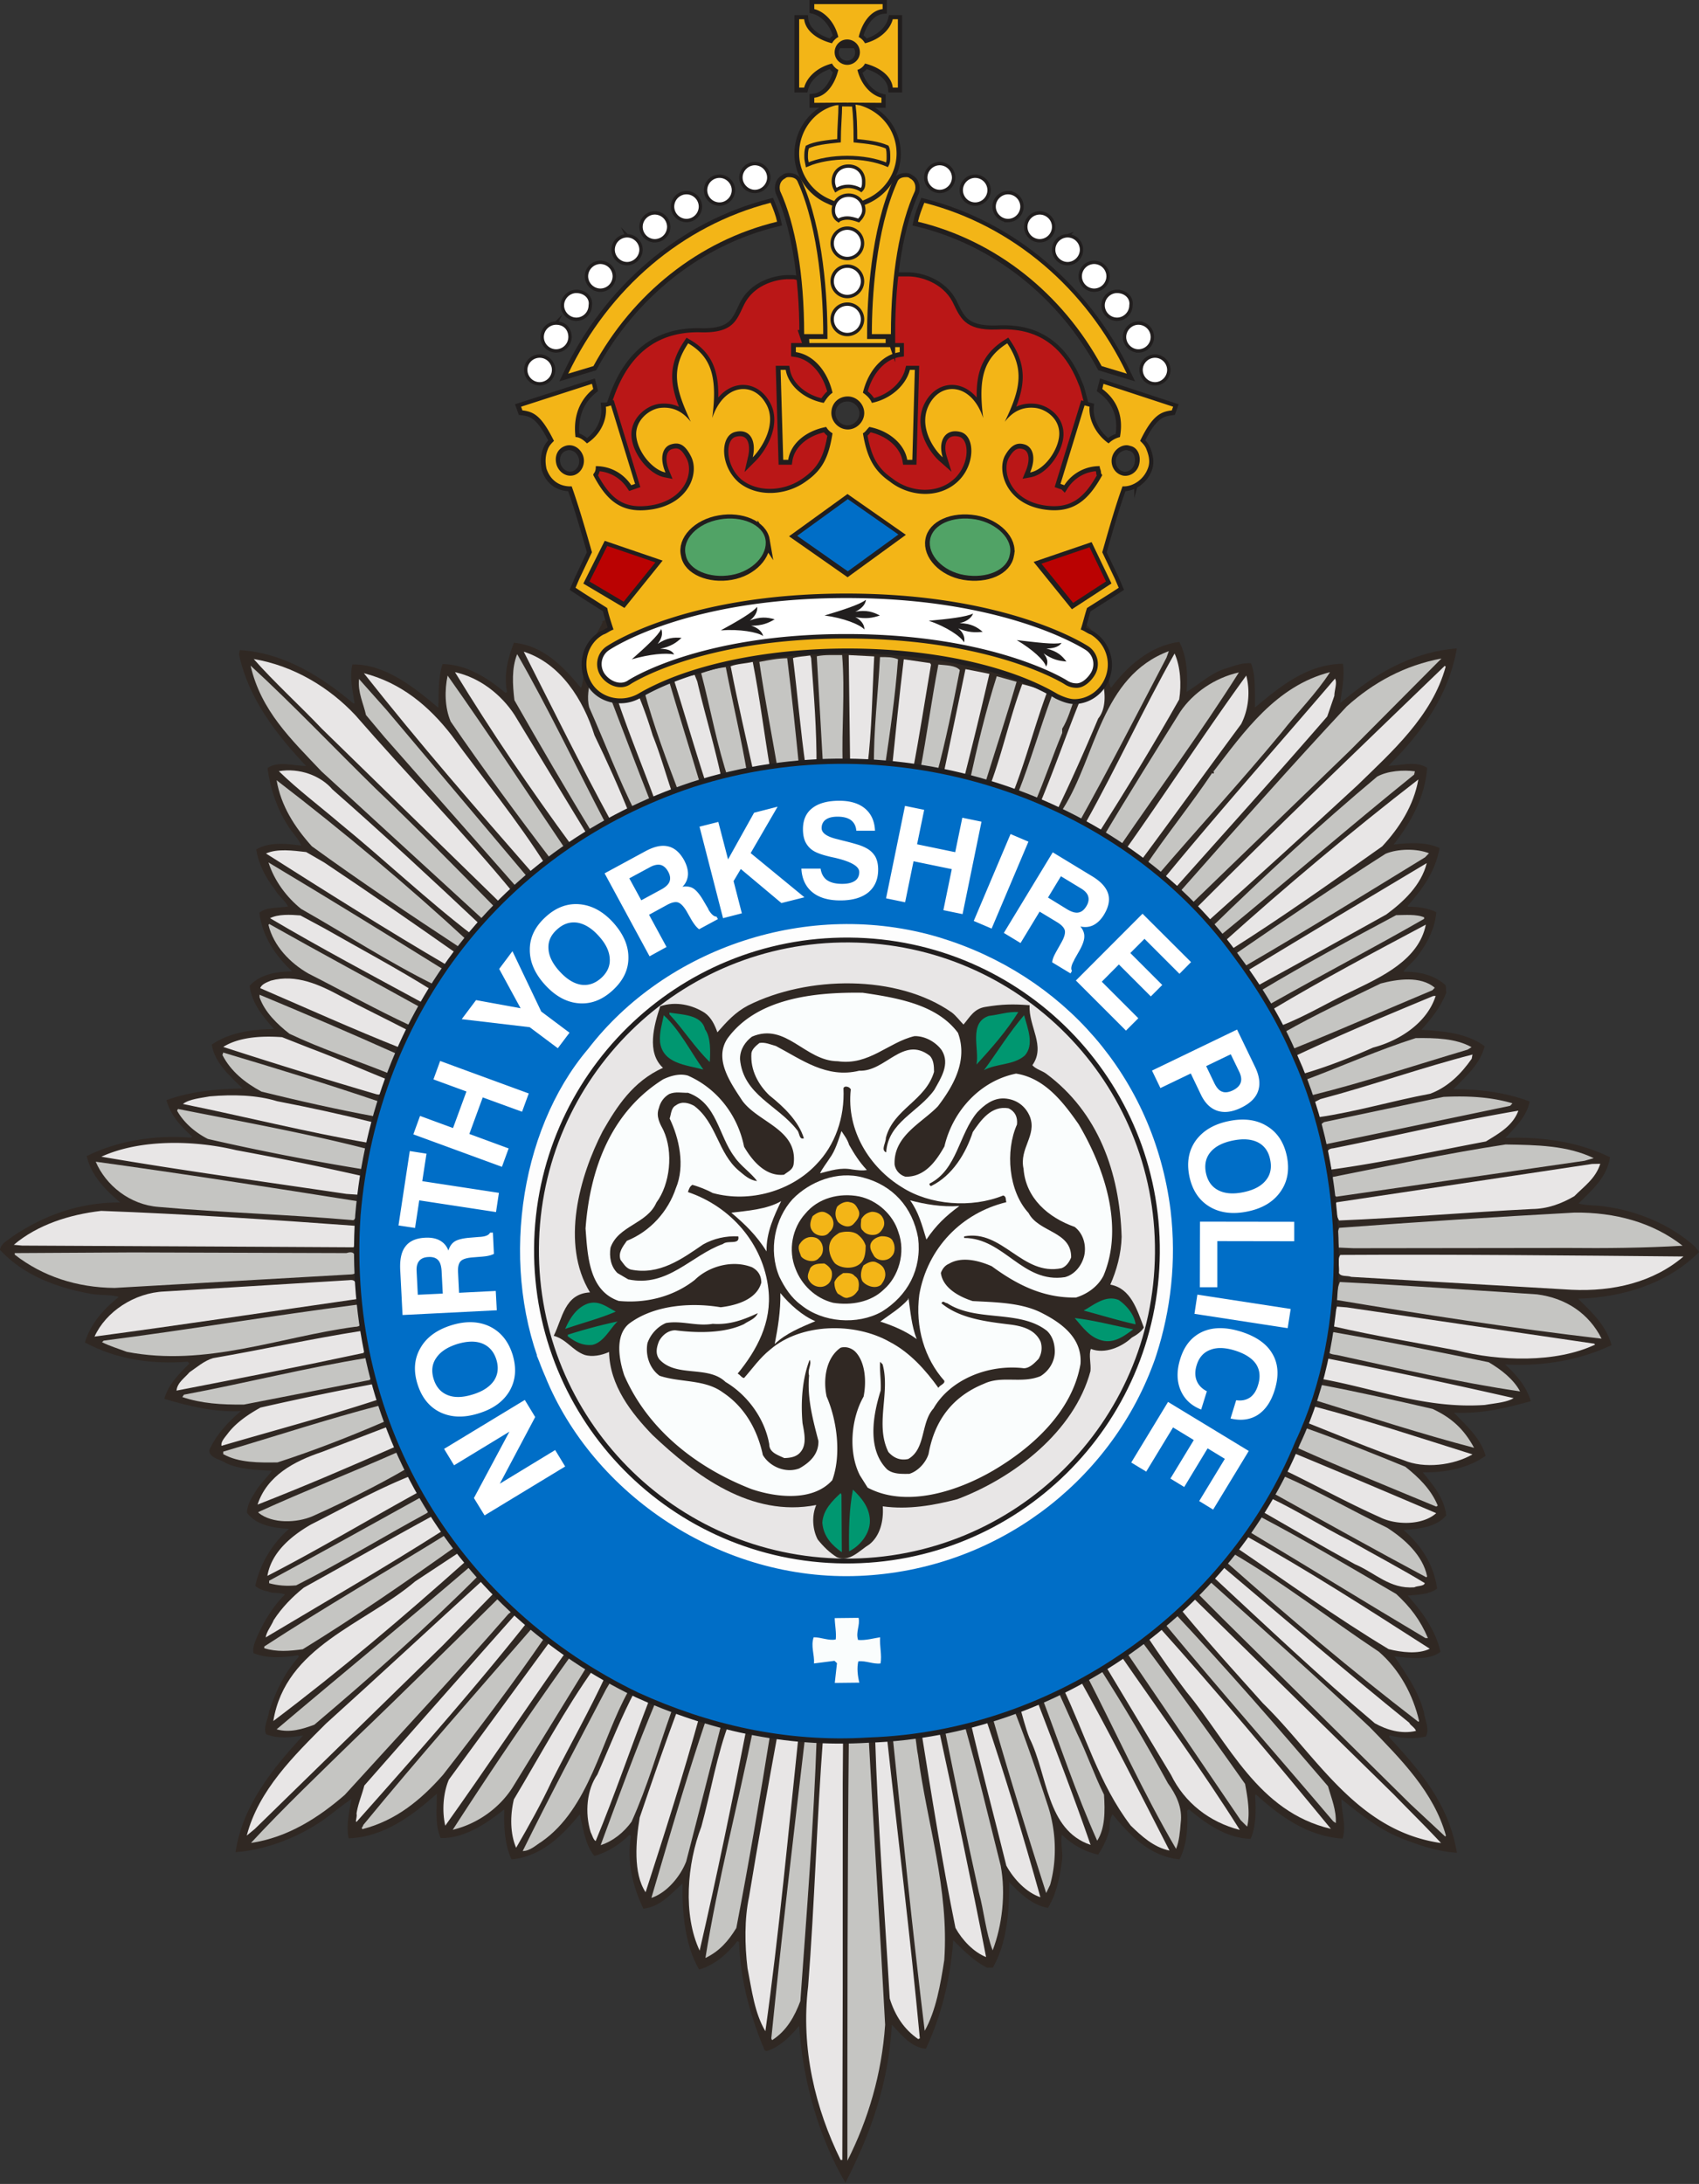
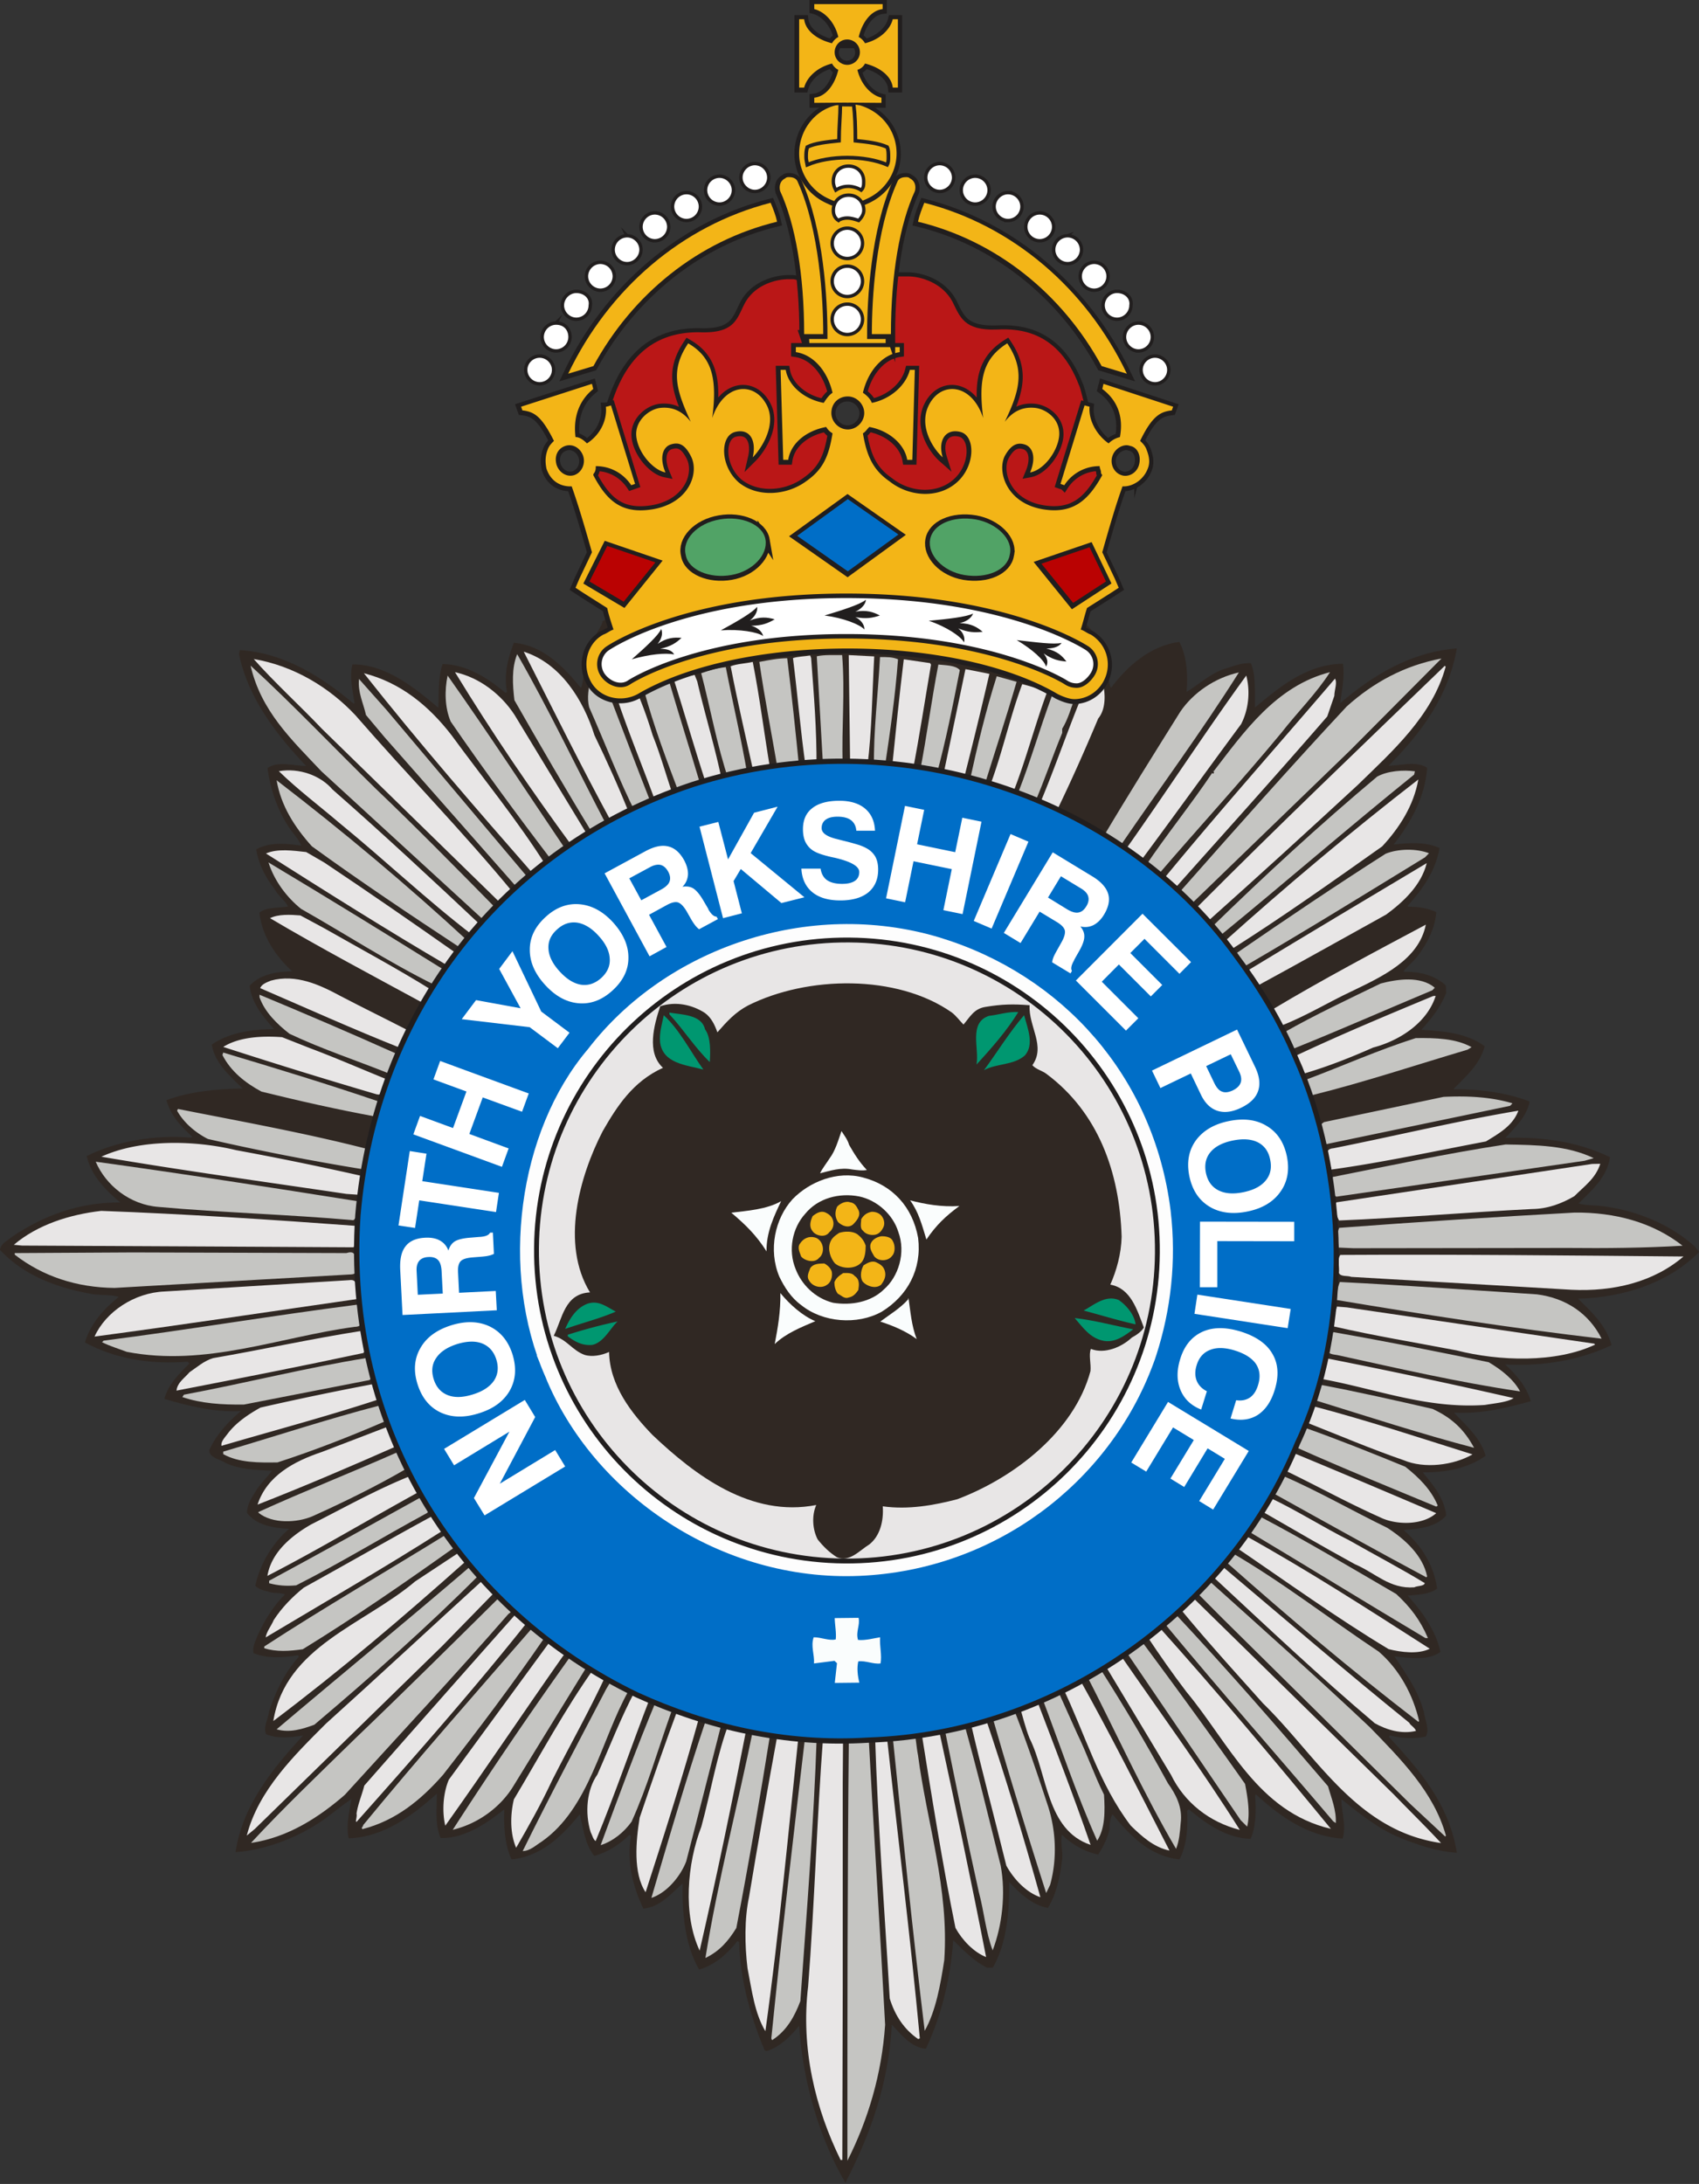
<svg xmlns="http://www.w3.org/2000/svg" width="270" height="347">
  <rect width="100%" height="100%" fill="#333333" stroke="none" />
  <path fill="#f3b517" fill-rule="evenodd" d="M126.227 28.311c-.209 1.86.92-.438 2.861-.668 1.191-.146.732 4.324 4.764 4.659 2.716.23 3.175-.773 5.473-2.131 2.758-1.63 3.677-3.907 3.677 2.84 0 5.767-1.588 8.587-2.8 13.81-.752 3.238-1.023 3.175.878 6.392.053.084.627 2.842-.585 2.758-2.653-.167-9.422 1.943-11.01 0-1.817-2.235-1.294-2.13-1.294-5.285 0-6.957-.732-10.32-2.759-16.922-.23-.731-.897-4.972.565-5.202zm0 0" />
  <path fill="#302823" fill-rule="evenodd" d="M174.109 100.845c1.19 1.295 1.337 3.113 1.483 4.826.794 1.024.418 2.59.961 3.635 2.445-3.3 6.184-6.727 10.864-7.312 1.211 2.34 1.378 5.202 1.148 7.939 1.818-1.066 3.615-2.779 5.83-3.594 1.42-.396 2.715-1.065 4.407-.96.815 2.068.585 4.825.627 7.04 3.99-3.322 8.252-6.894 13.997-6.957.294 2.215-.209 4.304-.46 6.267 5.307-4.491 11.135-8.084 18.551-8.711-1.337 7.583-5.577 13.37-10.863 18.655 1.964-.02 4.304-.835 6.142.314-.332 4.7-2.633 8.774-5.327 12.2 2.34-.292 5.202-.46 7.311.564-.73 3.802-2.653 6.435-5.097 9.192l.123.126c1.567-.022 3.134.23 4.45.856-.23 2.486-1.254 4.596-2.674 6.56-.752 1.19-1.797 1.86-2.57 2.904 2.486-.022 4.7.46 6.56 2.005.374.251.123.92.273 1.296-.899 2.36-2.423 4.22-3.97 5.933 3.656.209 7.312.564 10.07 2.61-.752 2.884-3.071 4.869-4.993 6.832 4.283-.042 8.482.564 12.138 1.943-.481 2.486-2.423 4.2-3.844 5.787 6.016-.21 11.636.648 16.608 3.071-.481 3.259-2.925 5.244-4.993 7.354 1.316.376 2.862.23 4.179.48 5.348.71 10.612 2.987 14.435 6.476.123.376.396.376.524.773-4.888 4.889-11.908 7.187-19.22 7.396 2.11 2.068 4.492 4.261 5.328 7.374-5.077 2.423-11.052 3.405-16.922 3.071 1.838 1.692 3.3 3.364 4.095 5.829-3.886 1.086-7.792 2.047-12.222 1.838 1.964 2.068 4.22 3.99 5.035 6.852-2.84 2.006-6.497 2.695-10.007 2.612 1.713 2.068 3.427 4.136 3.74 6.852-1.546 1.86-4.283 2.152-6.769 2.319 2.779 2.444 4.763 5.41 5.327 9.317-1.274.94-2.987.961-4.68 1.108 2.111 2.319 4.513 5.557 5.203 8.941-1.818 1.441-4.952.961-7.291.731 1.86 2.841 3.718 5.307 4.658 8.816.145 1.295.961 2.59.316 3.907-1.817.417-3.907.313-5.745-.188l-.123.25c4.888 5.307 9.526 10.592 10.8 18.405-3.259-.23-6.141-1.232-9.024-2.381-3.426-1.379-6.581-3.949-9.339-6.142 0 1.964.836 4.157.209 6.267-5.62-.334-10.09-3.656-13.788-7.02l-.123.147c.144 2.34.187 4.826-.71 6.915-3.907-.084-7.208-2.528-9.84-4.7l-.252.25c.166 2.612-.064 5.494-1.211 7.709-4.7-.46-7.876-3.802-10.655-7.166-.374.648-.502 1.567-.48 2.486-.375 1.442-1.025 2.758-1.798 3.928-2.214-.48-4.178-1.63-5.766-3.176-.251 1.17.166 2.466.054 3.907-.353 2.737-.835 5.348-2.256 7.73-2.465-.376-4.596-2.424-6.184-4.116.064 4.826-.395 9.798-2.57 13.6l-.897.022c-1.985-.899-3.97-2.946-5.412-4.367-.438 6.268-1.942 12.138-4.345 17.256-2.36-.23-3.948-2.298-5.41-3.844-.525 9.527-3.427 17.403-7.375 25.132-4.136-7.123-6.727-15.814-7.354-24.943-1.295 1.566-2.966 3.3-5.034 3.969-.648.146-.544-.648-.794-.898-2.027-5.056-3.53-10.53-3.719-16.4l-.272-.125c-1.547 1.985-3.615 3.823-6.08 4.512-2.256-3.885-2.716-9.087-2.633-13.662-1.817 1.587-3.488 3.697-6.225 3.99-1.608-3.364-2.695-7.396-1.964-11.595l-.272-.125c-1.4 1.462-3.489 2.779-5.558 3.343-1.462-1.818-1.754-4.283-2.298-6.623-2.695 3.28-6.058 6.727-10.863 7.166-1.086-2.34-1.253-5.327-1.148-7.939-2.842 2.256-6.33 4.638-10.112 4.554-.94-2.193-.585-4.554-.606-7.04-3.885 3.447-8.398 6.894-14.017 7.082-.418-2.068.086-4.157.46-6.246-1.442.919-3.114 2.381-4.66 3.447-3.885 2.653-8.94 4.659-13.766 4.993 1.086-7.333 5.828-13.245 10.738-18.53-1.964.292-3.907.563-5.871-.188-.543-1.17.353-2.486.46-3.656 1.15-3.406 2.423-6.038 4.721-8.67l-.123-.25c-2.214.417-4.95.563-7.04-.314-.273-.773.23-1.839.481-2.486 1.024-2.361 2.55-4.993 4.492-6.832-.794-.397-1.839-.104-2.758-.5-.648-.126-1.441-.377-1.963-.878.73-3.53 2.778-6.832 5.368-9.067-2.486-.104-5.222-.585-6.685-2.528 0-1.441.878-2.632 1.525-3.677.773-1.17 1.672-1.963 2.444-3.029-2.485-.104-5.097-.188-7.332-1.211-.92-.648-2.611-.753-2.632-2.048 1.023-2.36 2.945-4.47 5.014-6.204-4.43.188-8.232-.815-12.16-1.943.628-2.34 2.445-4.074 3.991-5.64l-.273-.273c-5.996.48-11.615-.5-16.337-3.05.878-3.008 3.05-5.39 5.39-7.249-1.19-.376-2.882-.23-4.324-.46-5.474-.981-10.717-2.882-14.561-6.998.123-1.044 1.17-1.441 1.943-2.11 4.909-3.321 10.613-5.473 17.151-5.431-2.256-1.922-4.617-4.241-5.306-7.375 4.784-2.402 10.78-3.384 16.525-2.925l.251-.146c-1.838-1.671-3.426-3.342-4.115-5.808 3.635-1.357 7.938-1.796 12.117-1.859-1.985-1.922-4.492-4.115-4.91-6.977 2.716-1.86 6.225-2.424 9.881-2.466-1.713-1.942-3.572-4.136-3.864-6.873 1.671-1.838 4.283-2.256 6.747-2.298-2.632-2.444-4.763-5.557-5.202-9.317 1.17-.94 2.863-.69 4.555-.982-.396-.898-1.441-1.546-2.11-2.716-1.463-1.922-2.528-3.865-2.946-6.35 2.068-1.192 4.68-.962 7.166-.607-.417-1.044-1.337-1.942-2.005-2.966-1.714-2.59-2.946-5.975-3.364-9.36 1.671-1.19 4.282-.313 6.121-.334-4.617-4.909-9.13-10.591-10.654-17.736l.123-.669c7.186.439 13.223 4.408 18.112 8.524l.123-.125c-.294-1.964-.836-4.157-.331-6.121 5.327-.063 9.944 3.781 13.641 6.873.102-1.964-.064-4.826.69-6.936 3.928.083 7.207 2.277 9.986 4.575l.251-.125c-.564-2.862.187-5.473 1.086-7.834 4.7.46 7.855 3.802 10.655 7.166.503-.92.209-2.737.982-3.782-.316-3.008 3.488-7.374 2.151-6.685-.353.355 53.711-27.075 78.676 2.027" />
  <path fill="#e8e6e6" d="M94.472 116.827c2.006 4.157 3.886 8.294 5.641 12.722-1.045.397-1.943 1.317-2.862 1.212-5.077-9.338-9.213-17.757-14.018-27.22 5.891 1.88 9.485 7.708 11.24 13.286" />
  <path fill="#c5c5c2" d="M96.478 131.283c-.773.523-1.546 1.191-2.34 1.066-4.115-6.727-8.398-14.102-12.388-21.1-.295-2.486-.46-5.077.438-7.312 4.93 8.544 9.61 18.405 14.29 27.346" />
  <path fill="#e8e6e6" d="M56.471 113.63c8.21 9.443 17.047 18.447 25.132 28.266l-1.796 1.86-28.663-27.974c-3.154-3.342-7.771-7.583-10.821-11.072 6.413 1.086 12.054 4.554 16.148 8.92" />
  <path fill="#c5c5c2" d="M133.831 104.083c.481 5.996-.107 11.49.086 17.36-.648.648-2.215.272-3.113.418l-1.003-17.59c1.296-.272 2.737-.167 4.032-.188" />
  <path fill="#e8e6e6" d="M138.928 104.292c-.315 5.745-.374 11.866-1.086 17.486l-2.737.043-.23-17.737zm0 0" />
-   <path fill="#c5c5c2" d="M185.37 104.501c-4.597 8.795-9.172 17.716-14.019 26.385-.794-.772-3.53-.605-2.381-2.444 5.243-8.294 5.996-20.954 16.775-24.986zm0 0" />
+   <path fill="#c5c5c2" d="M185.37 104.501zm0 0" />
  <path fill="#e8e6e6" d="M128.9 104.543c.44 5.87.9 11.323.857 17.34-.524 0-1.17.271-1.692.145-.856-5.87-1.316-11.72-2.047-17.465.772-.25 1.817-.271 2.736-.417zm0 0" />
  <path fill="#c5c5c2" d="M125.098 104.585c.732 5.87 1.337 11.72 1.922 17.59-1.044.146-2.214.146-3.384.292-.982-5.724-2.11-11.448-2.967-17.297 1.567-.293 2.863-.564 4.43-.585M142.71 104.752c-.439 5.891-1.275 11.636-2.131 17.381l-1.692-.104c-.086-6.142.647-11.616.96-17.632 1.045 0 1.964-.022 2.863.355" />
-   <path fill="#e8e6e6" d="M187.396 111.124c-4.074 7.228-8.42 14.33-12.911 21.413-.773-.251-1.441-.627-2.09-1.128l.124-.669c4.972-8.92 9.17-18.112 14.143-26.907.94 2.068 1.108 4.95.731 7.29" />
  <path fill="#c5c5c2" d="M59.751 125.35c6.205 5.913 12.806 12.619 19.136 19.053-.251.794-1.148 1.337-1.796 1.985l-25.989-23.816c-4.888-5.16-9.63-9.652-11.281-16.817 6.727 6.183 13.454 13.265 19.93 19.595" />
  <path fill="#e8e6e6" d="M147.953 105.608c-.982 5.745-1.817 11.24-2.925 17.006l-3.28-.501c.586-5.746 1.17-11.616 1.88-17.361l4.179.606zM119.625 105.17c1.128 5.724 1.839 11.594 2.82 17.318-.626.523-1.817.418-2.59.69-1.254-5.724-2.611-11.449-3.74-17.319 1.045-.397 2.34-.418 3.51-.69" />
  <path fill="#c5c5c2" d="M115.342 106.005c1.108 5.724 2.487 11.449 3.468 17.319-1.045.272-1.943.543-2.987.69-1.901-5.6-2.883-11.324-4.387-17.048 1.17-.397 2.465-.815 3.906-.96M152.529 106.465c-1.108 5.62-2.215 11.24-3.72 16.734-.772-.251-1.817-.105-2.61-.606 1.107-5.766 1.817-11.24 2.924-17.006 1.17.126 2.737.105 3.406.878M229.074 104.626l-14.562 14.645-25.278 24.443c-.648-.376-1.316-.899-1.838-1.546l.374-.773c8.503-9.631 17.507-19.784 26.26-29.164 4.262-3.823 9.171-6.497 15.041-7.605" />
  <path fill="#e8e6e6" d="M71.784 116.848c4.91 6.727 10.592 13.683 14.98 20.682-.252.794-1.15.94-1.797 1.588-9.13-10.446-18.259-20.912-27.138-32.152 5.892 1.504 10.362 5.223 13.955 9.882M81.77 113.589l11.72 19.303c-.647.773-1.67 1.065-2.444 1.713-6.915-9.422-12.89-18.238-18.739-27.806 3.927.857 7.354 3.552 9.463 6.79" />
  <path fill="#c5c5c2" d="M90.001 135.148c-.647.794-1.42 1.191-2.193 1.713-5.432-7.103-11.135-14.853-16.19-22.228-.94-2.214-.982-4.95-.482-7.29 6.769 9.567 12.221 17.966 18.865 27.805" />
  <path fill="#e8e6e6" d="M157.23 107.07a719.556 719.556 0 0 1-3.97 16.337c0 1.045-1.316.418-1.692.418-.396-.647-1.839.146-1.588-1.023l3.447-16.484c1.316.251 2.611.502 3.802.753M110.81 108.282c1.231 5.328 2.861 10.53 3.969 16.003-.899.125-1.693.543-2.466.543-1.755-5.327-3.405-11.051-5.16-16.63.898-.542 2.214-.814 3.238-.96zm0 0" />
  <path fill="#c5c5c2" d="M83.525 139.013c.273.25.524.501.544.898-.648.544-1.296 1.463-1.943 1.066l-21.038-23.879-2.925-3.488c-.395-1.818-1.337-3.635-1.107-5.725l4.367 4.91zm0 0" />
  <path fill="#e8e6e6" d="M229.742 105.922c-2.131 7.855-8.586 13.537-13.997 18.823-7.876 7.27-15.982 14.665-23.858 21.684l-1.859-1.67.123-.523c12.89-12.953 26.051-25.508 39.442-38.44zm0 0" />
  <path fill="#c5c5c2" d="M96.729 110.142c2.297 5.974 4.45 11.699 6.747 17.527l-.123.397-2.34 1.086c-2.528-4.93-4.826-11.03-7.374-16.754-.417-1.546-.053-3.134.209-4.68.668 1.15 1.838 1.922 2.882 2.424M196.88 106.84c-5.89 9.34-12.702 18.552-18.97 27.744-.918-.376-1.712-.877-2.63-1.525 3.968-6.706 8.188-13.412 12.283-19.972 2.047-3.029 5.536-5.41 9.317-6.246M161.554 108.324c-1.63 5.62-3.406 10.989-5.16 16.63-.774-.126-1.568-.377-2.34-.627 1.232-5.64 2.59-11.386 4.345-16.88zM211.358 106.8c-2.173 3.404-5.14 6.308-7.71 9.609-6.434 7.771-13.119 15.02-19.678 22.667-.524-.251-1.316-.899-1.985-1.4 3.343-4.993 7.312-9.881 10.655-14.874l.123.125c.395-.125-.123-.648 0-.376l.123-.022c4.763-6.183 9.881-13.537 18.468-15.73M106.359 108.345c1.65 5.578 3.406 11.156 5.035 16.63-.898.793-2.34.814-3.364 1.336-2.026-5.327-4.178-11.03-5.682-16.629 1.295-.397 2.716-.94 4.011-1.337" />
  <path fill="#e8e6e6" d="M174.527 114.153c-2.152 5.118-4.304 9.965-6.727 14.958-.669-.648-2.883-.355-2.382-1.797 2.298-5.515 4.304-11.406 6.581-16.9 1.045-.67 2.737-1.484 2.967-2.926.689 1.964.982 4.952-.439 6.665M197.235 115.051c-5.64 7.625-10.654 14.603-16.044 21.852-.92-.376-1.692-1.149-2.486-1.671 6.539-9.213 12.932-19.074 19.345-27.89.69 2.612.332 5.474-.815 7.709M212.047 110.56l-1.128 3.28c-8.106 9.359-16.337 18.467-24.317 27.43-.669-.377-1.316-.774-1.839-1.421 8.858-10.8 18.26-21.35 27.389-32.026.395.647-.102 1.838-.102 2.736M166.4 109.954c-2.026 5.494-3.405 10.988-5.557 16.378l-3.405-1.003v-.793c1.901-5.119 3.134-10.864 5.014-15.836 1.44.376 2.757.752 3.948 1.254M103.727 116.848c1.212 2.987 2.173 6.497 3.259 9.61-.648.522-1.692.94-2.59 1.211l-.273-.397c-2.027-5.577-4.304-11.03-6.205-16.754a7.373 7.373 0 0 0 3.384-.418c.94 2.194 1.755 4.533 2.424 6.748" />
  <path fill="#c5c5c2" d="M170.829 110.81c-.627 1.692-1.128 3.53-2.027 4.972v.669c-1.524 3.656-2.778 7.458-4.428 11.26-.794-.648-3.134-.355-2.507-1.922 1.9-4.847 3.405-10.09 5.285-15.188.524-.543 1.316.23 2.09.23zm0 0" />
  <path fill="#e8e6e6" d="M52.836 125.434c7.771 6.81 15.961 14.415 23.482 21.497.144.773-.773 1.044-1.15 1.692-7.374-5.64-13.975-11.95-21.224-17.862-3.155-2.695-6.581-5.264-9.631-8.23 3.258-.565 6.664.71 8.523 2.903" />
  <path fill="#c5c5c2" d="M74.396 149.563c-.396.376-.648 1.045-1.024 1.17-8.168-5.369-16.044-10.634-23.816-16.274-2.778-3.092-4.909-6.455-5.598-10.487 10.529 8.084 20.807 16.692 30.438 25.591M224.853 122.551l-.123.522c-10.34 8.336-20.264 16.943-30.605 25.404-.919.146-1.045-.773-1.588-1.149 8.399-8.19 17.152-16.253 26.323-23.941 1.692-.92 4.157-1.086 5.995-.836" />
  <path fill="#e8e6e6" d="M219.651 134.48c-7.896 5.578-15.918 11.28-23.94 16.337l-1.192-1.17c9.694-8.712 20.411-17.716 30.877-25.8-.73 4.177-3.05 7.729-5.745 10.633M51.54 137.05c7.104 4.742 13.956 9.484 21.06 14.477-.124.794-.774 1.316-1.296 1.985-9.84-5.746-19.575-11.908-29.038-17.904 1.817-.815 4.303-.46 6.392-.23zm0 0" />
  <path fill="#c5c5c2" d="M70.657 154.16c-.107.793-1.15 1.712-1.526 2.36-7.228-3.552-14.31-8.169-21.288-12.117-2.235-1.797-4.22-4.387-5.18-7.375 9.61 5.746 18.55 11.26 27.994 17.131M227.089 135.566l-.627.648c-9.589 5.87-19.032 11.72-28.893 17.444l.145-.125c-.417-.794-1.462-1.296-1.212-2.09 7.897-5.431 15.794-10.758 23.69-15.793 1.943-.815 4.931-.857 6.895-.084" />
  <path fill="#e8e6e6" d="M226.734 137.133c-.878 3.53-3.72 6.163-6.435 8.168-6.727 3.719-13.85 7.73-20.473 11.323-.524-.773-1.316-1.546-1.462-2.465 9.191-5.578 18.78-11.302 28.37-17.026M51.54 147.495c5.788 3.3 11.554 6.372 17.069 9.819-.252.668-.877 1.462-1.274 2.11-8.001-4.346-16.4-8.795-24.422-13.538 1.295-.668 3.259-.564 4.826-.438zm0 0" />
-   <path fill="#c5c5c2" d="M66.833 160.071c-.395 1.066-.772 1.985-1.546 2.904-5.494-2.549-10.759-5.494-16.274-8.294-2.883-1.65-5.536-4.366-6.35-7.73l.123-.145c8.147 4.596 16.023 8.816 24.045 13.266M226.316 145.99c-7.897 4.534-16.337 8.942-24.36 13.475-.918-.104-1.065-1.274-1.587-2.068 7.124-4.262 14.248-8.126 21.497-11.991 1.567-.022 3.133-.167 4.45.334zm0 0" />
  <path fill="#e8e6e6" d="M226.587 146.91c-1.107 5.62-7.082 8.315-11.74 10.57-3.76 1.756-7.396 4.012-11.282 5.495l-1.337-2.59c7.772-4.66 16.316-9.192 24.36-13.475M54.152 158.275c3.677 1.922 7.082 3.572 10.76 5.473-.375 1.066-.753 1.839-1.275 2.758-7.333-2.904-14.937-6.33-22.29-9.506.25-.647 1.044-.919 1.691-1.19 4.032-1.108 7.834.689 11.114 2.465" />
  <path fill="#c5c5c2" d="m228.008 156.938-.375.396c-7.395 3.092-14.665 6.31-22.06 9.276-.67-.647-.94-1.692-1.484-2.59 4.93-2.8 10.111-5.223 15.314-7.751 2.59-.69 6.371-1.253 8.606.669M63.01 167.425c0 1.044-.773 2.11-1.149 3.155-5.369-2.152-10.738-3.907-15.856-6.33-1.985-1.546-3.949-3.468-4.763-5.808v-.397c7.333 3.05 14.415 6.08 21.768 9.38" />
  <path fill="#e8e6e6" d="M228.154 158.233c-1.379 4.324-5.787 7.124-9.944 8.21-3.635 1.609-7.395 3.092-11.156 4.178l-1.212-2.84c7.124-3.364 14.52-6.456 21.915-9.527zM49.285 166.548c4.074 1.525 8.126 3.3 12.2 4.95-.503.795-.23 2.737-1.671 2.361a903.938 903.938 0 0 1-24.338-7.52c2.57-1.609 6.225-1.776 9.359-1.546zm0 0" />
  <path fill="#c5c5c2" d="m233.857 166.38-.647.397c-8.315 2.465-16.358 5.16-24.694 7.229l-.94-2.466c5.724-2.151 11.428-4.7 17.403-6.601 3.133-.043 6.392.043 8.878 1.441M60.231 175.03l-.626 2.36c-6.016-1.107-12.033-2.465-18.05-3.948-2.632-1.421-4.867-3.218-6.205-5.808l.123-.397c8.378 2.507 16.63 5.014 24.756 7.792" />
-   <path fill="#e8e6e6" d="M233.878 168.219c-1.65 2.36-3.718 4.47-6.58 5.557-5.975 1.107-11.825 2.883-17.82 3.74l-.69-2.34 1.045-.544c8.189-2.172 16.107-5.013 24.17-7.082zM44.041 174.967c5.097.981 10.216 2.089 15.188 3.342l-.752 3.26c-9.798-1.693-19.617-4.179-29.415-6.164 1.024-.794 2.862-.94 4.283-1.211 3.656-.314 7.437-.23 10.696.773" />
  <path fill="#c5c5c2" d="M58.1 182.487c0 1.17-.374 2.236-.48 3.28a389.953 389.953 0 0 1-24.589-4.805c-1.964-1.002-3.803-2.548-4.889-4.491l.145-.272c9.923 1.964 20.118 3.802 29.811 6.288M240.354 175.3l-.374.398-29.268 6.1c-.396-.898-.417-2.09-.815-3.113l.503-.397 18.99-4.01c3.927-.189 7.583.02 10.968 1.023" />
  <path fill="#e8e6e6" d="M241.295 176.47c-.878 2.361-2.967 3.552-5.16 4.89-8.19 1.545-16.4 3.342-24.59 4.47 0-1.045-1.608-3.238.332-3.384 9.777-1.943 19.387-4.283 29.415-5.975M37.502 182.738a506.558 506.558 0 0 1 19.868 4.074c-.123 1.044-.23 2.089-.482 3.008l-1.838-.125c-12.931-1.922-26.135-3.719-38.94-5.912 6.1-2.8 14.706-2.653 21.391-1.045" />
  <path fill="#c5c5c2" d="M56.889 190.865c-.251 1.044.166 2.34-.731 3.008-10.32-.92-20.766-1.19-30.94-2.11-4.575-.334-8.398-3.426-10.006-7.186 13.975 1.922 27.826 4.094 41.677 6.288M253.265 184.012l-1.441.418-39.442 5.703c-.669-.25-.417-1.295-.565-1.963-.123-.376-.123-.899 0-1.17 9.109-1.797 18.071-3.74 27.451-5.16 4.972.083 9.798.146 13.997 2.172" />
  <path fill="#e8e6e6" d="M254.31 184.91c-.752 2.361-2.57 3.573-4.116 5.14-2.068 1.212-4.282 2.026-6.747 2.047-10.425.523-20.724 1.42-30.648 1.818-.395-.648-.524-1.692-.543-2.612l.123-.271 40.633-6.1zM56.555 194.771c0 1.17 0 2.34-.353 3.406l-15.125-.084-37.562-.188-1.316-.125c3.739-3.176 8.815-4.805 13.892-5.39 13.433.501 26.887 1.379 40.466 2.381" />
  <path fill="#c5c5c2" d="M267.387 197.926c-5.995.355-12.263.418-18.259.355l-34.052.043-2.34-.104c-.144-.92-.293-2.361.087-3.134 12.513-.94 24.776-1.734 37.416-2.424 6.392-.062 12.409 1.546 17.151 5.265M55.05 199.096c2.069-.69 1.191 1.671 1.463 2.841.123.397-.396.543-.648.543L18.2 204.632c-5.996-.063-11.386-1.818-15.857-5.285v-.251l18.781-.105zm0 0" />
  <path fill="#e8e6e6" d="M267.534 199.639c-4.784 4.095-11.156 5.599-17.8 5.285l-34.992-2.047c-.647-.25-1.692.022-1.964-.627.123-.919-.294-2.214.23-2.862 18.384-.104 36.267.084 54.526.251M56.826 206.387c-13.808 1.984-27.868 4.115-41.803 5.975 1.776-3.928 6.31-6.978 11.135-7.166l29.331-1.797c1.818-.292.795 2.069 1.337 2.988" />
  <path fill="#c5c5c2" d="M244.261 205.656c4.575.585 8.252 3.029 10.258 7.04-14.102-1.65-28.224-3.823-42.075-6.142 0-1.024.102-1.943.481-2.862 10.446.522 21.017 1.295 31.337 1.964M57.098 207.933c-.374 1.065 1.212 2.862-.731 2.883-11.866 1.587-23.67 6.413-36.225 3.969-1.316-.501-2.611-.877-3.928-1.525l.252-.25c13.537-1.735 26.824-3.991 40.361-5.725zm0 0" />
  <path fill="#e8e6e6" d="m253.349 213.49.144.146c-6.225 2.945-15.23 2.653-22.04.919-6.413-1.233-13.078-2.319-19.491-3.802-.273-1.191.251-2.09.503-3.155l1.567.125zM57.683 212.236c0 .92.669 2.069.053 2.737-9.777 2.09-19.658 4.032-29.686 5.975.123-1.316 1.42-2.11 2.047-2.904 1.17-.794 2.34-1.838 3.76-2.256 8.085-1.4 15.481-3.05 23.566-4.325zm0 0" />
  <path fill="#c5c5c2" d="M236.573 216.435c1.964 1.15 3.949 2.695 4.993 4.638-9.797-1.441-19.47-3.677-29.017-5.766-.648-.125-1.818-.104-1.442-1.17.375-.773.23-1.692.752-2.486 8.357 1.463 16.462 3.071 24.714 4.784M59.187 218.88l-.503.397-19.909 3.885c-3.53.043-6.79-.167-9.798-1.19l.251-.377c9.757-1.817 19.387-4.282 29.144-5.85zm0 0" />
  <path fill="#e8e6e6" d="M240.543 222.139c-1.024.668-2.988.814-4.555 1.086-9.255.648-17.235-2.528-25.863-4.116 0-1.044.482-2.36.857-3.259a1028.173 1028.173 0 0 1 29.56 6.289M59.334 219.903c.272.794.542 1.692.689 2.486-8.19 2.695-16.504 4.889-24.819 7.333-.144-.647.503-1.295 1.003-1.964 1.295-1.713 3.238-3.029 5.181-4.115a497.932 497.932 0 0 1 17.946-3.74" />
  <path fill="#c5c5c2" d="M227.653 223.852c3.008 1.4 4.993 3.196 6.601 6.183-8.502-2.235-16.63-4.888-25.132-7.52-.144-.92.503-1.692.752-2.486 5.871 1.107 11.888 2.465 17.779 3.823M61.36 225.753c-5.578 2.423-11.407 4.7-17.256 6.601-2.883.043-6.142.084-8.628-1.316v-.397c8.314-2.444 16.504-5.16 24.944-7.353zm0 0" />
  <path fill="#e8e6e6" d="M234.004 231.08c-2.988 1.734-7.668 2.319-10.948.92-5.097-1.756-10.215-3.928-15.333-5.955.251-1.044.503-1.692 1.003-2.611 8.523 2.235 16.9 5.014 25.278 7.646M62.99 229.785c-7.27 3.217-14.792 6.434-22.061 9.275 1.503-4.596 5.786-6.873 10.194-8.356l10.509-4.032c.668.898.814 2.068 1.358 3.113" />
  <path fill="#c5c5c2" d="M223.328 233.044c2.11 1.671 4.095 3.593 5.16 6.184l-.25.146c-7.334-3.05-14.813-6.08-22.167-9.38l1.275-3.155c5.369 1.901 10.738 4.053 15.982 6.205M64.723 233.274c-4.784 2.799-9.986 5.348-15.041 7.625-2.466 1.065-6.372 1.253-8.607-.543v-.125c7.395-3.364 14.937-6.33 22.207-9.548.647.523.919 1.818 1.462 2.59" />
  <path fill="#e8e6e6" d="M228.238 240.418c-2.194 1.985-6.497 1.901-8.984.627-5.118-2.277-9.965-4.972-14.958-7.374a12.528 12.528 0 0 1 1.4-2.758c7.333 3.03 15.084 6.33 22.542 9.505M66.582 237.034c-8.022 4.408-16.044 9.213-24.087 13.35.606-3.657 3.698-6.31 6.936-8.169 5.056-2.549 10.509-5.62 15.96-7.772zm0 0" />
  <path fill="#c5c5c2" d="M220.445 242.737c2.758 1.776 5.662 4.366 6.351 7.73l-.128.146c-8.126-4.345-16.149-8.816-24.15-13.266-.144-1.044.878-1.838 1.254-2.904 5.64 2.424 11.155 5.62 16.67 8.294M68.442 239.896l-.627.523c-7.123 3.864-13.6 7.855-20.745 11.469-1.567.146-2.862.043-4.303-.335v-.396c8.168-4.408 16.065-8.795 24.234-13.329.647.501 1.044 1.275 1.441 2.068" />
  <path fill="#e8e6e6" d="M214.47 244.764c3.803 2.172 8.148 4.45 11.95 6.768-.123.523-1.17.397-1.67.669-3.908.292-6.164-2.277-9.444-3.677-5.118-2.8-9.714-5.494-14.582-8.294 0-.919.752-1.441 1.15-2.235 4.324 2.047 8.272 4.596 12.597 6.769M70.447 243.134c-9.568 6.1-18.655 11.302-28.223 17.026.123-.919.898-1.838 1.274-2.757 1.274-1.964 2.946-3.677 4.763-5.14 6.999-3.864 13.475-7.604 20.599-11.469.647.648 1.441 1.546 1.587 2.34" />
  <path fill="#c5c5c2" d="M221.887 253.266c2.235 2.069 3.823 4.137 5.034 6.999h-.395c-9.443-5.62-18.781-11.386-27.974-16.88.102-1.045.878-1.567 1.526-2.507 7.353 3.844 14.582 8.19 21.81 12.388M72.432 245.704c-8.022 5.703-15.898 11.156-24.317 16.337-2.09.292-4.157.459-6.121-.167v-.272c9.59-6.246 19.303-11.845 28.997-17.84.668.396 1.065 1.169 1.462 1.942" />
  <path fill="#e8e6e6" d="M227.214 261.957c-1.817.92-4.575.564-6.54.063-8.272-4.972-16.294-10.76-24.19-16.128.395-.669.898-1.316 1.274-1.985 10.132 5.62 19.45 11.636 29.456 18.05M74.04 248.044c-10.069 8.983-19.888 17.318-30.605 25.403 1.943-11.887 14.415-15.292 22.542-22.186l7.249-4.784c.144.522 1.19 1.023.815 1.567" />
  <path fill="#c5c5c2" d="M219.13 262.438c3.28 2.84 5.43 6.852 6.392 11.01l-.123.124c-10.676-8.21-20.432-16.441-30.585-25.445 0-.523.524-1.045.899-1.442 8.147 4.722 15.522 10.509 23.418 15.752M76.276 250.09c-8.127 8.19-17.548 16.526-26.323 23.942-1.817.669-3.885 1.337-5.995.731 10.34-8.753 20.535-17.089 30.856-25.946.543.125 1.19.898 1.462 1.274" />
  <path fill="#e8e6e6" d="M194.31 248.921c9.757 8.231 19.638 16.713 29.645 24.798.144.397.92.773 1.065 1.295-2.34.564-4.7-.188-6.538-1.212-8.691-7.333-17.277-15.46-25.717-23.293.123-.794.752-1.463 1.546-1.588M70.28 261.518l-29.77 29.06-1.294 1.065c1.859-7.207 7.541-12.743 12.576-17.778 8.503-7.667 16.88-15.46 25.152-23.001l1.84 1.943zm0 0" />
  <path fill="#c5c5c2" d="M217.709 274.45c4.888 5.035 10.174 10.32 12.075 17.214l-.123.125-5.537-5.16-29.853-29.498-4.094-4.116c.395-.793 1.17-1.316 1.817-1.984 8.294 7.458 17.402 15.564 25.717 23.419M80.789 256.442c-8.503 9.756-17.507 19.387-26.01 28.746-4.115 3.572-9.046 6.769-14.895 7.625 5.14-5.557 10.947-11.093 16.629-16.65 7.73-7.395 15.46-15.062 23.064-22.583.524.898 3.155 1.525 1.212 2.862" />
  <path fill="#e8e6e6" d="M221.49 285.104c2.632 2.716 5.014 5.035 7.52 7.73-13.453-1.922-19.72-13.83-28.306-22.207-4.492-5.035-8.984-9.944-13.1-14.98.375-.793 1.15-1.315 1.797-1.984zM83.922 257.57c-8.335 10.529-18.112 21.622-27.262 31.9-.252 0 .123-.793 0-1.316.23-1.566.877-3.008 1.232-4.45A6284.582 6284.582 0 0 1 82.23 256.15c.524.251 1.17.899 1.692 1.42" />
  <path fill="#c5c5c2" d="M211.045 283.81c.542 1.942 1.337 3.76 1.232 5.849l-.396-.272c-8.983-10.571-17.987-20.766-26.845-31.483.251-.794 1.024-1.19 1.525-1.713 8.461 9.025 16.546 18.321 24.485 27.618M86.575 260.14c-5.139 7.5-10.529 14.623-16.17 21.852-3.468 3.948-7.479 7.27-12.805 8.628-.273-.251.123-.376.123-.648 8.983-10.926 17.862-20.954 27.138-31.63.647.649 1.838.878 1.713 1.798" />
  <path fill="#e8e6e6" d="M211.504 290.578c-11.636-2.737-16.19-13.621-22.96-21.769-2.256-2.966-4.24-5.807-6.225-8.795.252-.647 1.15-.919 1.797-1.588 9.255 10.32 18.259 21.038 27.388 32.152M89.48 263.106c-6.289 8.941-12.43 18.154-18.72 26.97-.543-2.34-.33-5.201.565-7.311l16.295-22.25c.524.794 3.28 1.4 1.86 2.591" />
  <path fill="#c5c5c2" d="M197.862 283.433c.417 2.214.836 4.7.332 6.79l-1.045-1.045-18.196-26.761c.647-.669 1.546-1.337 2.319-1.86 5.578 7.5 11.135 15.125 16.587 22.876M93.281 264.756l-11.636 18.928c-2.047 3.426-5.661 6.079-9.694 7.04a707.388 707.388 0 0 1 18.949-27.89l2.36 1.4zm0 0" />
  <path fill="#e8e6e6" d="M178.037 262.939c6.246 9.046 13.14 18.489 18.99 27.806-4.827-1.233-8.775-4.325-10.927-8.733l-10.508-17.485c.627-.773 1.546-1.045 2.445-1.588M96.29 266.156c-2.675 5.766-5.6 10.905-8.524 16.671-1.776 3.802-3.697 7.229-5.745 10.76-.94-2.194-.982-5.077-.358-7.689 4.095-6.831 8.169-14.436 12.786-20.89zm0 0" />
  <path fill="#c5c5c2" d="M174.798 265.07c3.865 6.08 7.333 11.908 10.8 18.259 1.192 1.67 2.383 3.76 2.027 6.371-.101 1.296-.23 2.862-.73 4.053-5.182-8.816-9.485-18.405-14.29-27.743.647-.272 1.42-.94 2.193-.94M99.841 268.726c-4.324 7.75-6.163 18.593-13.788 23.9-.898.542-1.797 1.462-2.987 1.482 4.199-8.544 8.795-17.193 13.265-25.737l1.024-1.713c.773.647 3.008.626 2.486 2.068" />
  <path fill="#e8e6e6" d="M185.85 294.025c-2.486-.501-4.45-2.298-6.163-3.97-5.035-6.601-7.229-14.519-10.843-22.04.648-.668 1.818-.814 2.59-1.462 4.806 8.544 9.757 18.384 14.416 27.472M103.372 269.582c-2.904 7.48-5.661 15.606-8.712 22.939-.396-.251-.524-.899-.794-1.421-.96-3.113-.606-6.769 1.066-9.15 2.026-4.575 3.781-9.171 6.1-13.496.773.376 1.818.501 2.34 1.128" />
  <path fill="#c5c5c2" d="M171.163 275.41c1.588 3.239 2.674 6.498 4.283 9.736.166 2.611.187 5.348-1.086 7.312-3.364-7.52-5.934-15.313-8.9-23.106.92-.271 2.089-1.316 2.737-.543zM106.672 272.027c-2.151 6.037-3.76 11.782-6.309 17.423-1.149 1.587-2.84 3.05-4.909 3.718 2.904-7.855 5.683-15.46 8.983-23.335.648.92 3.656.355 2.235 2.194" />
  <path fill="#e8e6e6" d="M164.687 269.896c2.967 7.771 5.933 15.438 8.628 23.23-7.06-2.381-6.79-11.134-9.714-16.963-.669-1.692-1.087-3.51-1.63-5.327.898-.397 1.797-.94 2.716-.94M111.248 272.36c-2.633 9.569-5.64 18.99-8.65 28.287-2.005-2.987-1.545-8.189-.94-11.866 2.006-5.891 4.032-11.782 6.185-17.548 1.295.125 2.36.752 3.405 1.128" />
  <path fill="#c5c5c2" d="M166.588 287.089c1.233 3.886 1.42 8.315.294 12.388l-.626 1.296c-2.988-9.339-5.975-18.97-8.712-28.58l3.384-1.086c2.027 5.056 3.907 10.655 5.662 15.982M114.653 273.886a4598.386 4598.386 0 0 1-5.6 21.852c-.897 2.36-3.07 4.993-5.535 5.808 2.883-9.82 5.62-19.241 8.9-28.935.794.376 2.34-.02 2.235 1.275" />
  <path fill="#e8e6e6" d="M156.498 272.59c3.259 9.61 6.121 19.116 8.837 28.851-2.215-.752-4.2-2.82-5.41-5.014-1.923-7.813-3.97-15.355-5.767-23.147.794-.272 1.442-.794 2.34-.69M118.706 274.241c-2.34 12.012-4.805 23.92-7.52 35.682-2.675-5.703-2.006-13.788.272-19.7 1.504-5.495 2.465-11.49 4.491-16.734zm0 0" />
  <path fill="#c5c5c2" d="M153.134 273.552c2.173 7.667 3.97 15.208 5.892 22.875.835 4.43.23 9.527-1.275 13.454-1.086-2.841-1.379-6.246-2.193-9.234-1.943-8.711-3.74-17.57-5.557-26.531 1.044-.272 2.089-.69 3.133-.564M122.487 274.972c-1.692 10.592-3.51 21.163-5.473 31.358-1.296 2.11-2.695 3.697-4.91 4.763 1.943-12.159 5.181-24.464 7.646-36.622.92.125 1.818.25 2.737.5" />
  <path fill="#e8e6e6" d="M149.081 274.241c2.633 12.117 5.265 24.589 7.626 36.706-1.964-.773-3.802-2.695-4.868-4.638-2.09-10.279-3.781-20.954-5.473-31.504.772-.397 1.817-.146 2.715-.564M126.937 275.432c-1.65 15.668-3.134 31.733-5.306 47.297-1.713-2.862-2.152-6.497-2.841-10.028-.439-3.635-.503-7.813.251-11.343 1.441-8.754 3.03-17.653 4.616-26.281zm0 0" />
  <path fill="#c5c5c2" d="M145.885 278.858c1.442 10.947 4.951 21.204 4.178 32.548-.606 3.928-1.337 8.106-3.112 11.26-1.902-15.626-3.531-31.524-5.14-47.276 1.17-.146 2.34-.293 3.385-.439.396 1.045.417 2.612.69 3.907M129.8 275.662c-.482 14.226-1.61 28.328-2.612 42.283-.878 2.36-2.152 4.721-4.492 6.205l-.123-.272c1.63-16.19 3.51-32.13 5.41-48.196.525-.271 1.17-.021 1.818-.021" />
  <path fill="#e8e6e6" d="M140.892 275.515c1.755 16.024 3.781 32.173 5.285 48.342l-.251.125c-2.236-1.525-3.698-3.74-4.534-6.455-.814-13.955-1.9-27.89-2.34-41.97.67.104 1.192-.146 1.839-.043M133.977 275.996l-.053 7.437v32.486l-.064 27.262h-.273c-4.01-8.168-6.35-17.652-5.16-27.597 1.024-13.057 1.38-26.49 2.382-39.672.794-.397 1.838.105 2.883-.043zm0 0" />
  <path fill="#c5c5c2" d="M138.03 275.829c.836 15.375 1.796 30.23 2.632 45.876-.543 7.835-2.674 15.021-5.995 21.602 0-22.437 0-45 .23-67.437 1.044-.292 2.088-.042 3.133-.042" />
  <path fill="#fafdfd" d="m71.325 201.498.273.397zm0 0" />
  <path fill="#302823" d="M142.145 233.315c-3.258-3.133-2.423-8.523-1.274-12.492.085-1.442-.25-3.113-.165-4.555l.395.376c1.358 4.513-1.065 9.568 1.19 13.914.816.877 1.881 1.358 3.177 1.065 2.799-1.692 1.859-5.828 3.864-8.127 2.57-4.658 8.587-7.249 14.227-6.685.92-.021 1.671-.835 2.298-1.504.482-.815.585-1.86.294-2.757-1.002-2.048-3.238-2.486-5.327-2.674-3.802-.376-7.75-.878-10.57-3.113.25-.523.523-.022.918-.043 4.68 2.966 11.511.731 15.94 4.095.962.877 1.254 2.047 1.296 3.217.086 1.692-.92 3.154-2.194 3.99-2.946 1.295-6.12-.021-8.942 1.4-5.013 2.13-7.73 6.037-8.585 11.28-.332 1.317-1.588 2.8-3.009 3.26-1.295.043-2.59.104-3.53-.648M122.362 231.456c-.94-4.011-3.03-7.583-6.518-9.798-2.946-2.11-6.853-1.441-10.154-2.486-1.608-1.107-2.34-3.175-2.026-5.139.481-1.462 1.609-2.674 2.883-3.238 2.465-.48 4.847.46 7.437-.022 2.758.146 5.056-.856 7.124-1.838-.374.92-1.4 1.212-2.152 1.776-3.091 1.546-7.395 1.587-10.926 1.19-1.17.043-2.047.878-2.548 1.797-.353.94-.564 1.985.101 2.862 2.737 2.904 7.73.752 10.592 3.385 3.468 1.963 6.35 5.64 7.145 9.777.064 1.295 1.379 1.65 2.444 2.13.899-.042 1.943-.209 2.57-1.023 1.003-1.212.543-3.008.208-4.575-.395-3.51-.144-7.166.92-10.07.417.627-.332 1.567-.053 2.465-.23 3.677.814 7.145 1.713 10.383.086 2.09-1.296 3.447-2.967 4.43-2.173.856-4.7-.21-5.808-2.006M153.636 196.317v-.25c6.079-1.275 9.359 6.162 15.584 4.742.774-.293 1.254-1.087 1.484-1.755 0-4.178-5.223-3.844-6.915-6.915-3.26-3.384-3.907-9.756-2.11-14.018.086-1.17-.332-2.068-1.4-2.549-2.758-.417-4.366 2.006-5.599 3.865-1.044 3.447-3.112 7.04-6.455 8.733-.123.021-.251-.126-.273-.376 4.367-2.257 4.533-8.002 7.396-11.511 1.002-1.087 2.381-2.298 4.22-2.256 1.963.062 3.447 1.19 4.157 2.84 1.149 2.967-1.63 5.035-.857 8.274.439 4.68 4.074 7.667 8.315 9.066 1.337 1.003 1.922 2.8 1.609 4.513-.332 1.567-1.463 3.05-3.009 3.51-6.747 1.17-9.756-6.017-16.148-5.913M98.692 203.002c-1.086-1.002-1.42-2.57-1.211-4.01 1.17-3.552 5.724-3.865 7.165-7.312 2.11-2.946 2.549-8.064.857-11.532-.564-1.024-1.254-2.152-.794-3.49.23-.918.731-1.712 1.63-2.276 1.023-.439 1.942-.21 2.987-.251 4.617 1.525 4.95 6.727 7.562 10.028.961 1.4 2.695 2.506 3.677 3.78-1.19-.083-2.131-.96-2.945-1.587-3.364-2.737-3.677-7.562-7.313-10.174-.919-.48-1.984-.69-2.861-.021-.774.438-.732 1.337-.961 2.13 1.545 3.072 2.632 7.48 1.19 11.052-1.149 3.698-3.906 6.936-7.625 8.524-.606.94-1.358 1.88-.919 3.029.396.501.835 1.274 1.609 1.504 4.616.877 8.168-1.88 11.469-4.22 1.65-.982 3.593-1.442 5.557-1.4.315 1.442-1.672.585-2.445 1.275-5.013 1.9-8.586 7.124-14.915 5.933zM140.892 180.628c1.128-4.617 6.163-5.975 7.437-10.592-.053-.919-.086-1.963-.752-2.59-4.303-3.092-6.956 2.757-11.135 2.653-5.16 1.358-9.192-1.609-13.328-3.677-.92-.23-1.713-.585-2.611-.418-.525.418-1.15.961-1.254 1.61-.144 2.757 1.233 5.055 2.987 6.684 2.299 1.734 4.722 3.99 5.62 6.706-.773.293-.69-.898-1.086-1.274-3.155-3.928-8.691-5.41-9.317-11.135-.053-1.546.814-2.758 1.817-3.593 5.39-2.424 8.502 3.718 13.725 3.656 4.993.585 7.98-3.176 12.117-4.241 1.818-.084 3.552 1.023 4.387 2.172 1.38 2.173-.107 4.45-1.065 6.31-2.465 3.614-7.25 5.243-7.458 10.07-.92-.356-.053-1.568-.086-2.34" />
  <path fill="none" stroke="#211e1e" stroke-miterlimit="22.926" stroke-width="1.663" d="M205.466 168.135c8.21 18.238 8.9 42.952.353 61.002-10.821 26.302-37.666 45.898-67.77 46.922-13.225.835-25.57-2.069-36.623-7.124-27.785-13.35-46.461-41.824-44.142-75.856 2.758-32.318 23-58.098 52.855-68.021 32.213-10.362 67.707 1.838 85.82 26.866 3.739 4.993 7.082 10.404 9.505 16.211zm0 0" />
  <path fill="#006ec7" d="M205.487 168.135c8.21 18.238 8.9 42.952.332 60.981-10.8 26.323-37.667 45.919-67.77 46.942-13.204.836-25.55-2.089-36.602-7.123-27.785-13.35-46.461-41.824-44.143-75.856 2.758-32.34 23.001-58.098 52.855-68.021 32.214-10.362 67.707 1.838 85.82 26.845 3.74 5.014 7.062 10.425 9.506 16.232" />
  <path fill="#fafdfd" d="M136.442 257.048c.273 1.17-.481 2.214-.086 3.51 1.17.124 2.612-.293 3.51-.418-.107 1.42.316 2.862.064 4.157-1.17.146-2.36-.48-3.53-.334-.252 1.044-.102 2.34.165 3.384l-3.906.043.353-3.134-.396-.376-3.26.418c.102-1.42-.543-2.716-.052-4.157 1.17-.022 2.486.605 3.51.334.122-1.045-.145-2.34-.166-3.384zm0 0" />
  <path fill="#fafdfd" stroke="#fdfdfd" stroke-miterlimit="22.926" stroke-width="2.674" d="M87.85 218.107c-7.082-16.17-4.2-37.876 6.643-50.598 11.992-15.627 34.157-23.336 54.359-17.298 19.136 5.787 33.258 21.56 35.849 42.262.94 7.939 0 15.522-2.194 22.354-.166.522-.294.898-.503 1.441-6.83 18.384-24.463 31.88-45.459 32.778-21.496.92-41.322-12.68-48.696-30.94zm0 0" />
  <path fill="#e8e6e6" fill-rule="evenodd" stroke="#211e1e" stroke-miterlimit="22.926" stroke-width=".772" d="M135 149.354c27.243.21 49.158 22.479 48.928 49.72-.21 27.243-22.48 49.158-49.72 48.949-27.264-.229-49.157-22.48-48.949-49.742.23-27.242 22.479-49.157 49.742-48.927zm0 0" />
  <path fill="#302823" d="M129.945 244.597c-.814-1.546-.982-3.76-.23-5.474-10.383 2.027-19.262-4.721-26.03-11.135-3.322-3.447-6.79-7.834-6.894-13.182-1.17.543-2.716.836-3.907.46-1.963-.732-2.778-2.424-4.888-3.03 1.4-2.778 1.713-6.685 5.765-6.894-4.72-7.73-1.65-18.489 2.006-25.592 2.277-3.969 4.805-7.917 9.59-10.09-2.654-2.444-1.421-6.769-.44-9.777 2.466-.836 5.098-.23 7.083 1.045 1.045.752 1.587 1.922 2.005 3.092 1.525-1.734 2.82-3.176 4.868-4.262 9.443-4.743 23.67-4.993 32.381 1.107.669.501 1.337 1.4 1.86 1.922 1.023-1.19 1.65-2.507 3.467-2.8 2.611-.438 4.43-.48 7.04-.271-.186 3.405 2.612 6.476.44 9.526.542.648 1.587.878 2.235 1.379 8.21 6.121 11.636 15.585 11.95 25.884-.065 2.737-.815 5.369-1.797 7.604 3.259.585 4.24 3.97 5.327 6.81-.374.648-1.15 1.192-1.922 1.61-1.546 1.462-4.262 2.674-6.497 1.796-.374.92.053 2.36-.064 3.53-2.57 9.569-12.096 16.922-21.163 20.349-3.76.982-7.792 1.692-11.845 1.128.166 2.34-.439 4.7-2.11 6.037-1.546.94-3.196 2.925-5.181 2.048-1.19-.753-2.11-1.65-3.05-2.82" />
-   <path fill="#009770" d="M130.676 241.985c.107-2.089 1.63-3.551 2.925-4.763l.123.272.053 9.13c-1.463-1.025-2.904-2.424-3.092-4.639M135.544 236.679c1.337 1.274 2.653 2.82 2.695 4.91.053 2.088-1.609 4.073-3.3 4.888-.065-3.406 0-6.664.605-9.798" />
-   <path fill="#fafdfd" d="M136.672 234.443c-1.88-3.614-1.462-8.983.564-12.534.482-2.36.295-5.494-1.316-7.145-.524-.522-1.441-.898-2.34-.627-2.319 1.609-2.8 5.014-2.214 7.751 1.63 3.74 2.381 9.213.898 13.287-3.07 3.447-8.962 2.757-12.89 1.4-8.94-3.49-16.483-9.61-20.16-18.03-.835-2.465-1.546-6.35.752-8.23 3.866-2.925 9.736-3.427 14.562-2.612 2.611-.313 5.724-1.274 6.455-3.907 0-1.17-.543-1.943-1.462-2.444-3.155-1.253-6.936-.125-9.109 2.006-3.217 2.527-7.5 3.78-12.075 3.342-4.721-1.608-4.95-7.082-5.285-11.51.73-9.799 4.22-18.615 12.347-23.712 1.17-.543 2.59-.961 3.906-.585 4.596 2.005 7.939 6.246 8.941 11.302 1.358 2.34 3.489 4.763 6.351 4.45.648-.523 1.42-.794 1.525-1.713.69-5.495-5.598-6.56-8.147-10.028-1.86-2.841-4.554-6.58-2.382-9.882 4.575-6.33 13.559-7.416 21.518-7.29 5.494.814 11.783 1.859 15.125 6.371 1.63 4.408-.773 8.503-3.196 11.678-2.55 2.654-7.082 4.68-6.873 9.255a2.402 2.402 0 0 0 1.734 1.922c3.133.063 4.909-2.57 6.183-4.805 1.316-5.64 5.683-10.424 11.386-11.573 4.575.71 7.52 4.575 9.944 8.043 3.886 6.58 7.333 16.044 3.949 24.066-.878 1.713-2.55 2.904-4.367 3.468-5.348.104-9.568-2.173-13.39-4.972-1.985-.878-4.743-1.609-6.79-.397-.648.272-1.045.794-1.296 1.462.316 2.466 3.071 3.844 5.056 4.471 3.656.188 7.562.251 10.717 1.755 3.3 1.63 6.727 4.053 6.414 8.231-1.296 7.584-7.71 13.329-13.914 16.964-5.536 3.217-13.705 5.974-19.909 2.695zm0 0" />
  <path fill="#302823" d="M140.955 233.44c-3.176-3.196-2.236-8.565-1.003-12.492.107-1.442-.187-3.134-.086-4.575l.396.397c1.253 4.533-1.254 9.547.92 13.934.793.898 1.837 1.4 3.154 1.107 2.82-1.609 1.963-5.766 4.01-8.022 2.654-4.617 8.754-7.082 14.374-6.393.919-.021 1.671-.814 2.319-1.483a3.299 3.299 0 0 0 .331-2.737c-.94-2.068-3.175-2.548-5.265-2.778-3.78-.46-7.708-1.024-10.487-3.322.252-.543.524-.021.899-.021 4.638 3.05 11.51.96 15.877 4.408.92.898 1.212 2.068 1.233 3.238 0 1.692-.982 3.154-2.278 3.948-2.987 1.233-6.141-.146-8.983 1.212-5.055 2.047-7.855 5.891-8.795 11.114-.374 1.316-1.65 2.778-3.07 3.196-1.317.022-2.612.043-3.552-.73M121.234 231.205c-.857-4.032-2.883-7.646-6.33-9.944-2.904-2.152-6.81-1.567-10.09-2.674-1.568-1.149-2.278-3.217-1.923-5.18.503-1.463 1.65-2.654 2.946-3.197 2.486-.439 4.846.564 7.437.125 2.758.21 5.077-.731 7.145-1.692-.375.919-1.4 1.19-2.173 1.734-3.112 1.483-7.416 1.441-10.947.982-1.17.021-2.068.814-2.57 1.734-.374.94-.626 1.984.054 2.883 2.674 2.945 7.709.898 10.508 3.593 3.426 2.026 6.226 5.745 6.957 9.902 0 1.316 1.337 1.692 2.381 2.194.92-.022 1.964-.167 2.591-.961 1.024-1.191.605-3.008.316-4.575-.316-3.51 0-7.187 1.127-10.07.396.648-.374 1.567-.086 2.486-.331 3.656.648 7.166 1.483 10.404.053 2.09-1.357 3.426-3.05 4.366-2.193.815-4.7-.313-5.765-2.11" />
  <path fill="#302823" d="M141.414 213.218c-5.64-3.196-14.122-2.966-18.969 1.17-1.734 1.379-2.84 3.03-4.199 4.554-.396-.021-.627-.543-1.023-.69 3.008-3.676 5.494-8.168 4.888-13.411-.794-7.187-5.933-13.12-12.785-15.439.165-.522.294-.898.71-1.149 1.023.293 2.194.732 3.217 1.296 5.933 1.63 12.535-.356 16.462-4.534 2.967-3.029 4.555-7.416 4.325-12.117.144-.396.668-.25.92-.104l.25.272c-.752 6.622 3.092 12.493 8.085 15.543 4.47 2.883 11.114 3.384 16.128 1.337.524.146.374.668.503 1.065-7.103 1.713-12.514 7.27-13.83 14.666-.69 5.18.835 10.195 3.97 13.704.122.523-.67.627-.94 1.128-2.006-2.799-4.513-5.62-7.71-7.29" />
  <path fill="#009770" d="M170.787 209.416c3.008.334 6.163 1.19 9.297 1.797-1.275.94-2.946 2.277-4.93 1.775-1.964-.48-3.03-2.026-4.367-3.572" />
  <path fill="#fafdfd" d="M124.012 205.447c1.484 1.796 3.468 3.593 5.557 4.47-2.194.94-4.658 1.901-6.455 3.635.481-2.486.96-5.243.898-8.105M139.89 209.98c1.42-1.065 3.216-2.13 4.49-3.593-.122 0 0-.146 0-.146.295 2.089.482 4.429 1.296 6.518-1.713-1.275-3.823-2.152-5.786-2.779" />
  <path fill="#009770" d="M90.231 212.32v-.251a83.622 83.622 0 0 1 7.918-2.11c-1.17 1.065-2.173 3.3-3.99 3.719-1.546.167-2.737-.46-3.928-1.358M172.208 208.225c1.546-.815 3.468-2.548 5.578-1.671 1.316.898 2.528 2.444 2.674 3.865-2.737-.606-5.494-1.463-8.252-2.194M89.814 211.15c.751-1.713 1.754-3.28 3.446-3.97 1.818-.689 3.134.46 4.597 1.212-2.465 1.087-5.328 1.797-8.043 2.758" />
  <path fill="#fafdfd" d="M123.845 202.835c-1.776-4.261-.69-9.234 2.11-12.305 2.695-2.778 7.103-4.554 11.176-3.447 4.701 1.212 7.897 4.68 8.775 9.61.606 4.952-1.65 9.172-5.787 11.72-3.865 2.152-9.36 1.734-12.806-1.065-1.588-1.15-2.653-2.82-3.468-4.513" />
  <path fill="#302823" d="M126.435 201.624c-1.232-2.988-.524-6.518 1.526-8.775 2.047-2.507 5.431-3.363 8.565-2.757 2.883.606 5.39 2.904 6.225 5.62 1.254 3.363 0 7.186-2.298 9.17-2.047 2.006-5.18 2.57-8.064 2.11-2.882-.73-5.014-2.903-5.954-5.368" />
  <path fill="#f3b517" d="M133.142 205.551c-.396-.522-.544-1.17-.544-1.817.252-.669.773-1.066 1.4-1.463.794-.021 1.441-.043 1.839.48.793.502.69 1.421.563 2.215-.374.522-.752 1.045-1.545 1.19-.648.272-1.17-.354-1.713-.605M137.027 203.525c-.395-.794-.166-1.839.209-2.486.647-.418 1.42-.815 2.089-.439.794.376 1.19.773 1.337 1.546.144.773-.23 1.442-.626 1.964-.899.794-2.466.188-3.009-.585M128.546 203.4c-.396-.627 0-1.296.23-1.944.502-.668 1.295-.689 2.214-.71.524.251 1.045.773 1.19 1.295.145.773-.106 1.693-.751 2.09-.899.668-2.34.313-2.883-.732" />
  <path fill="#302823" d="M153.218 196.693v-.25c6.1-1.17 9.234 6.35 15.48 5.055.773-.272 1.275-1.065 1.525-1.713.064-4.178-5.16-3.948-6.769-7.061-3.196-3.468-3.718-9.84-1.838-14.06.123-1.17-.294-2.068-1.337-2.57-2.758-.48-4.408 1.902-5.682 3.761-1.108 3.405-3.26 6.957-6.623 8.586-.123 0-.273-.125-.273-.376 4.408-2.172 4.68-7.917 7.626-11.364 1.023-1.066 2.444-2.257 4.262-2.173 1.963.104 3.426 1.253 4.094 2.925 1.107 2.987-1.734 4.993-1.023 8.252.353 4.68 3.927 7.75 8.126 9.233 1.337 1.024 1.88 2.842 1.525 4.534-.374 1.587-1.504 3.029-3.071 3.447-6.769 1.044-9.63-6.205-16.024-6.226M98.128 202.271c-1.065-1.023-1.337-2.59-1.107-4.032 1.232-3.53 5.808-3.76 7.29-7.165 2.174-2.925 2.737-8.023 1.108-11.511-.543-1.024-1.212-2.194-.71-3.51.23-.92.752-1.713 1.65-2.235 1.024-.418 1.943-.167 2.987-.188 4.597 1.608 4.827 6.81 7.375 10.174.92 1.4 2.653 2.549 3.593 3.844-1.19-.105-2.11-1.003-2.904-1.65-3.321-2.8-3.53-7.626-7.103-10.3-.919-.501-1.984-.752-2.882-.083-.773.396-.753 1.316-1.003 2.11 1.504 3.092 2.486 7.52.981 11.072-1.232 3.677-4.052 6.852-7.792 8.356-.647.92-1.4 1.86-1.003 3.009.418.522.816 1.295 1.61 1.546 4.575.96 8.188-1.713 11.53-3.99 1.672-.94 3.636-1.38 5.579-1.275.294 1.42-1.671.543-2.444 1.212-5.056 1.796-8.753 6.936-15.042 5.62zm0 0" />
  <path fill="#f3b517" d="M132.682 200.725c-.669-.773-1.212-2.193-.731-3.384.251-.648.773-1.045 1.42-1.462.899-.272 2.09-.293 2.863.209.668.522 1.065 1.023 1.337 1.817 0 .899-.086 2.09-.732 2.737-1.024 1.065-3.113.982-4.157.083M138.908 199.576c-.273-.522-.795-1.17-.544-1.963.252-.648.899-1.045 1.672-1.191.647-.022 1.567.104 1.838.752.396.647.417 1.817-.086 2.34-.647.919-2.214.96-2.883.062M127.313 199.639c-.145-.501-.69-1.42-.166-2.068.503-.794 1.4-1.212 2.32-.961.647.125 1.064.752 1.19 1.149.294.773.053 1.692-.481 2.089-.752.94-2.34.438-2.862-.21" />
  <path fill="#fafdfd" d="M116.22 192.682c2.465-.313 5.599-.5 7.918-1.838-1.129 2.36-2.382 4.993-2.32 7.98-1.629-2.57-3.342-4.24-5.598-6.142M144.632 190.718c2.34.606 4.972 1.087 7.834.899-2.194 1.608-3.719 3.07-5.244 5.327-.71-2.34-1.253-4.408-2.59-6.226" />
  <path fill="#f3b517" d="M137.153 195.544c-.544-.376-.294-1.295-.294-1.817.374-.648.877-1.045 1.671-1.191.773-.021 1.442.355 1.714.877.251.376.395 1.045.144 1.567-.251.523-.627 1.045-1.275 1.191-.794.146-1.567-.104-1.963-.627M129.193 195.69c-.668-.752-.417-1.67-.053-2.465.503-.396 1.275-.94 2.068-.564.525.251 1.066.627 1.212 1.421a1.735 1.735 0 0 1-.627 1.692c-.647.94-2.089.564-2.61-.083M133.204 194.186c-.543-.773-.543-1.67-.165-2.465.502-.543 1.42-.94 2.068-.69.793.105 1.065.753 1.337 1.275.395.899-.375 1.713-.878 2.236-.773.668-1.817.166-2.36-.356" />
  <path fill="#fafdfd" d="M131.846 184.033c.898-1.19 1.38-2.883 1.88-4.324.396.648.94 1.274 1.212 2.193.815 1.421 1.609 2.716 2.82 3.99-.647.147-1.566.022-2.36-.083-1.818-.355-3.385.189-5.077.606.375-.794 1.024-1.588 1.525-2.381" />
  <path fill="#302823" d="M140.787 180.753c1.233-4.596 6.289-5.849 7.647-10.445 0-.92-.053-1.964-.71-2.59-4.22-3.197-7 2.59-11.177 2.402-5.181 1.274-9.15-1.776-13.245-3.928-.92-.25-1.692-.626-2.612-.48-.524.418-1.148.94-1.274 1.588-.209 2.757 1.128 5.076 2.862 6.748 2.236 1.775 4.638 4.073 5.473 6.81-.793.272-.668-.898-1.065-1.295-3.07-3.99-8.586-5.578-9.087-11.302 0-1.567.856-2.758 1.9-3.552 5.432-2.319 8.42 3.886 13.643 3.907 4.971.71 8.022-3.008 12.18-3.99 1.837-.043 3.55 1.107 4.344 2.256 1.358 2.194-.165 4.45-1.19 6.288-2.549 3.573-7.333 5.098-7.646 9.923-.92-.376 0-1.566-.053-2.34" />
  <path fill="#009770" d="M156.372 170.036c2.048-2.778 4.074-6.079 6.372-8.732.564 2.068 1.65 4.659.123 6.393-1.796 1.587-4.554 1.253-6.497 2.34M155.181 169.138c.482-2.486-1.294-6.622 1.964-7.73 1.546-.167 3.113-.71 4.68-.606-1.776 2.904-4.199 5.683-6.644 8.336M104.897 165.607c-.145-1.545.331-2.987.585-4.303 2.507 2.298 4.262 5.787 6.288 8.628-2.758-.731-6.414-.94-6.873-4.325M106.38 161.158v-.272c2.09.355 5.098.313 5.661 2.653.94 1.274.857 3.635.753 5.202-2.403-2.319-4.137-5.14-6.414-7.583" />
  <path fill="#fff" d="m89.814 233.002-12.807 7.772-1.692-2.758 5.64-10.55-8.795 5.348-1.587-2.611L83.4 222.43l1.65 2.716-5.62 10.592 8.796-5.348zm-14.666-11.448c1.567-.48 2.674-1.212 3.342-2.173.648-.982.773-2.09.396-3.343-.396-1.274-1.149-2.13-2.235-2.57-1.086-.438-2.423-.396-4.011.084-1.567.501-2.674 1.233-3.322 2.215-.669.96-.794 2.089-.396 3.363.396 1.254 1.129 2.09 2.215 2.528 1.086.439 2.423.397 4.011-.104zm.92 3.008c-2.299.731-4.346.669-6.1-.167-1.735-.835-2.947-2.34-3.615-4.47-.669-2.131-.524-4.053.46-5.746.961-1.692 2.59-2.883 4.909-3.614 2.298-.71 4.345-.647 6.1.189 1.755.856 2.967 2.34 3.636 4.47.647 2.152.502 4.053-.46 5.745-.982 1.692-2.612 2.883-4.93 3.594zm-5.704-19.032-.187-3.614c-.053-.794-.23-1.379-.564-1.713-.332-.355-.857-.522-1.525-.48-.648.021-1.15.23-1.463.606-.315.376-.46.919-.417 1.63l.187 3.76zm8.586 2.653-14.979.753-.374-7.27c-.064-1.63.209-2.863.877-3.677.648-.836 1.713-1.275 3.134-1.337.919-.043 1.692.104 2.32.459.625.355 1.064.877 1.336 1.588.187-.669.524-1.128.981-1.442.46-.292 1.192-.48 2.194-.585l1.776-.146h.064c.898-.062 1.42-.292 1.588-.668l.46-.022.165 3.385c-.208.104-.46.209-.752.271-.315.084-.668.126-1.107.167l-1.567.125c-.94.084-1.546.272-1.86.606-.315.334-.459.92-.416 1.734l.166 3.28 5.828-.292zm-.123-15.605-12.2-1.86-.669 4.388-2.632-.397 1.796-11.825 2.654.418-.669 4.366 12.18 1.86zm.94-7.187-14.08-5.16 1.065-2.925 5.244 1.922 2.13-5.807-5.243-1.922 1.065-2.925 14.081 5.16-1.065 2.904-6.247-2.277-2.13 5.807 6.245 2.299zm10.738-21.309-1.859 2.466-4.471-3.343-10.8-1.274 2.277-3.03 7.082 1.296-3.405-6.247 2.11-2.82 4.575 9.589zm-1.567-9.735c1.108 1.212 2.236 1.922 3.405 2.11 1.15.167 2.215-.188 3.197-1.065.982-.899 1.441-1.922 1.358-3.092-.064-1.191-.648-2.382-1.755-3.593-1.107-1.233-2.256-1.922-3.405-2.11-1.17-.167-2.236.188-3.218 1.086-.982.877-1.44 1.901-1.358 3.07.064 1.17.648 2.362 1.776 3.594zm-2.34 2.11c-1.63-1.796-2.423-3.656-2.402-5.599 0-1.943.857-3.656 2.507-5.16 1.65-1.525 3.468-2.193 5.39-2.026 1.942.167 3.74 1.128 5.369 2.925 1.609 1.796 2.423 3.655 2.402 5.598 0 1.964-.877 3.677-2.528 5.181-1.65 1.505-3.447 2.194-5.39 2.027-1.943-.167-3.718-1.15-5.348-2.946zm15.313-13.412 3.197-1.734c.69-.376 1.128-.794 1.295-1.253.166-.46.107-.982-.23-1.588-.316-.564-.71-.92-1.191-1.045-.46-.104-1.024 0-1.65.335l-3.322 1.796zm1.317 8.9-7.145-13.183 6.393-3.467c1.441-.794 2.653-1.066 3.697-.815 1.024.23 1.88.982 2.57 2.235.417.815.626 1.567.585 2.298-.064.71-.332 1.358-.877 1.88.689-.104 1.274-.021 1.733.272.46.293.962.877 1.484 1.734l.898 1.525v.063c.46.773.878 1.149 1.295 1.149l.23.396-2.987 1.61c-.187-.126-.375-.314-.585-.565a8.874 8.874 0 0 1-.627-.92l-.773-1.357c-.481-.815-.94-1.275-1.379-1.42-.417-.126-1.002 0-1.733.396l-2.863 1.567 2.779 5.118zm11.678-6.059-3.74-14.54 2.988-.752 1.545 5.954 4.137-7.416 3.74-.961-4.283 7.374 8.545 7.02-3.656.919-6.456-5.411-1.149 1.922 1.316 5.118zm12.45-7.876h3.05c.124.815.46 1.421 1.004 1.818.564.397 1.357.606 2.423.606.898 0 1.567-.167 2.027-.48.46-.314.69-.794.69-1.4 0-.92-1.317-1.672-3.929-2.277l-.086-.022c-.086 0-.187-.043-.315-.062-1.4-.314-2.402-.648-3.008-1.045-.525-.334-.92-.794-1.212-1.358-.273-.585-.396-1.253-.396-2.047 0-1.442.481-2.57 1.484-3.343.981-.773 2.423-1.17 4.303-1.17 1.734 0 3.113.418 4.095 1.254.982.835 1.504 2.005 1.567 3.51h-2.967c-.064-.732-.332-1.275-.836-1.672-.503-.376-1.211-.564-2.151-.564-.795 0-1.42.146-1.86.46-.438.313-.668.773-.668 1.357 0 .794.856 1.38 2.57 1.776.46.125.814.21 1.065.272 1.107.272 1.88.501 2.34.648.438.146.856.334 1.19.522a3.545 3.545 0 0 1 1.38 1.337c.293.564.438 1.233.438 2.027 0 1.566-.524 2.757-1.567 3.635-1.066.856-2.549 1.274-4.45 1.274-1.901 0-3.384-.439-4.45-1.316-1.065-.878-1.65-2.131-1.734-3.74zm13.454 4.722 3.009-14.687 3.05.627-1.128 5.474 6.058 1.253 1.129-5.474 3.05.627-3.009 14.687-3.05-.627 1.337-6.518-6.08-1.254-1.336 6.518zm13.935 3.593 5.85-13.809 2.84 1.212-5.849 13.809zm11.803-3.719 3.093 1.901c.689.397 1.253.565 1.733.48.482-.083.899-.396 1.254-.981.353-.564.439-1.086.316-1.546-.123-.48-.503-.898-1.108-1.274l-3.238-1.964zm-7.02 5.62 7.773-12.806 6.225 3.781c1.4.836 2.256 1.776 2.57 2.779.315 1.002.086 2.13-.648 3.342-.481.794-1.044 1.337-1.692 1.672-.648.313-1.337.375-2.068.209.438.522.647 1.065.627 1.608 0 .564-.252 1.275-.732 2.152l-.877 1.546v.063c-.46.773-.564 1.337-.353 1.692l-.23.397-2.904-1.755c0-.251.086-.501.187-.794.123-.314.294-.627.503-1.003l.773-1.379c.46-.815.626-1.441.543-1.88-.102-.438-.503-.877-1.211-1.316l-2.8-1.692-3.03 4.993zm11.45 7.563 10.591-10.613 7.709 7.688-1.838 1.86-5.558-5.558-2.255 2.256 5.076 5.077-1.818 1.817-5.076-5.076-2.716 2.737 5.807 5.807-1.963 1.964zm20.703 13.6 1.294 2.695c.359.73.753 1.19 1.233 1.358.46.188 1.045.125 1.734-.21.627-.313 1.044-.71 1.212-1.19.187-.48.101-1.045-.187-1.692l-1.379-2.842zm-2.445 1.17-4.826 2.319-1.337-2.779 13.517-6.518 2.904 6.017c.668 1.42.814 2.674.438 3.76-.374 1.086-1.274 1.964-2.716 2.653-1.378.669-2.632.836-3.739.48-1.087-.355-1.964-1.19-2.611-2.527zm6.685 10.654c-1.63.334-2.799.94-3.551 1.838-.752.899-.982 2.006-.732 3.28.273 1.317.92 2.236 1.964 2.779 1.045.543 2.382.647 3.99.313 1.63-.334 2.8-.94 3.552-1.859.752-.898.982-2.006.71-3.3-.251-1.296-.898-2.215-1.943-2.758-1.044-.523-2.36-.627-3.99-.293zm-.627-3.092c2.361-.48 4.388-.23 6.038.794 1.671 1.003 2.716 2.611 3.176 4.805.438 2.194.101 4.074-1.045 5.661-1.128 1.588-2.862 2.633-5.244 3.113-2.36.48-4.387.21-6.037-.794-1.672-1.023-2.716-2.632-3.175-4.825-.439-2.194-.107-4.074 1.023-5.662 1.149-1.567 2.883-2.611 5.264-3.092zm-4.595 15.982 14.978.021v3.092l-12.22-.021v7.332h-2.78zm-.417 11.594 14.832 2.277-.481 3.05-14.812-2.277zm.605 18.26c-1.587-.628-2.674-1.651-3.28-3.093-.605-1.441-.626-3.092-.053-4.93.648-2.13 1.839-3.551 3.51-4.324 1.692-.773 3.74-.773 6.12-.043 2.445.773 4.117 1.943 5.036 3.551.94 1.609 1.044 3.53.332 5.787-.565 1.818-1.463 3.113-2.674 3.907-1.233.773-2.675.96-4.325.564l.898-2.904c.857.125 1.567-.022 2.173-.418.585-.397 1.024-1.065 1.295-1.964.417-1.316.294-2.423-.315-3.363-.627-.92-1.756-1.65-3.364-2.152-1.546-.48-2.862-.522-3.907-.104-1.065.397-1.796 1.212-2.172 2.465-.273.878-.273 1.692 0 2.403.272.71.815 1.295 1.63 1.713zm-5.264-1.213 12.827 7.793-5.662 9.317-2.214-1.358 4.074-6.706-2.737-1.67-3.718 6.141-2.194-1.337 3.718-6.121-3.3-2.006-4.262 7.02-2.382-1.442zm0 0" />
  <path fill="none" stroke="#211e1e" stroke-miterlimit="10" stroke-width="1.429" d="M132.598 61.8c.188-2.883-2.444-4.889-3.78-5.724a1.846 1.846 0 0 1-.9-1.463c-.165-1.922-.186-5.85-.144-8.252 0-1.065-.835-1.943-1.9-1.943h-.607c-1.817 0-5.431.815-7.04 4.011-1.211 2.424-1.609 4.617-7.04 4.43-15.46-.272-14.75 18.718-16.358 20.43-.439.44-.669 1.025-.606 1.63.053.335.086.648.086.815 0 .188-.209.397-.209.397 2.215 4.011 4.617 6.225 9.444 5.41 5.828-1.002 21.308-2.005 24.338-4.407 2.402-1.672 3.885-4.45 4.575-7.688.086-.46.053-.92-.188-1.337-.563-1.066-1.4-3.698-.086-5.244.252-.292.396-.668.417-1.065zm0 0" />
  <path fill="#ba1717" d="M132.64 61.737c.187-2.883-2.444-4.888-3.78-5.724a1.901 1.901 0 0 1-.9-1.462c-.144-1.922-.165-5.87-.122-8.252 0-1.066-.857-1.943-1.923-1.943h-.606c-1.817 0-5.431.794-7.04 4.01-1.211 2.403-1.608 4.618-7.04 4.43-15.46-.272-14.749 18.718-16.358 20.431-.438.439-.668 1.024-.605 1.63.053.334.086.647.086.814 0 .189-.209.397-.209.397 2.214 4.011 4.617 6.226 9.443 5.411 5.828-1.003 21.309-2.006 24.338-4.408 2.403-1.671 3.886-4.45 4.575-7.688.085-.46.053-.92-.187-1.337-.564-1.065-1.4-3.698-.086-5.244.251-.292.396-.668.417-1.065" />
  <path fill="none" stroke="#211e1e" stroke-miterlimit="10" stroke-width="1.429" d="M175.237 75.086c-.187-.396-.187-.605-.187-1.002-2.424 0-2.361-8.106-2.361-8.106s-1.065-4.533-1.274-4.742c-3.217-8.42-9.234-9.025-13.057-8.816-5.223.188-5.829-2.006-7.04-4.43-1.609-3.008-5.035-4.01-7.04-4.01h-2.612c-.208 2.423-.208 10.445-.208 11.239 0 0-3.615 3.823-4.409 7.228.585.397.396 6.226 0 6.435.585 3.802 1.86 7.333 4.471 9.15 3.008 2.194 19.053 2.632 24.881 3.635 4.826.794 7.27-1.796 9.485-6.016.395 0-.648-.356-.648-.565zm0 0" />
  <path fill="#ba1717" d="M175.28 75.024c-.188-.397-.188-.606-.188-1.003-2.424 0-2.361-8.106-2.361-8.106s-1.066-4.533-1.274-4.742c-3.218-8.42-9.234-9.025-13.057-8.816-5.223.188-5.829-2.006-7.04-4.429-1.61-3.008-5.036-4.011-7.041-4.011h-2.611c-.209 2.423-.209 10.446-.209 11.24 0 0-3.614 3.822-4.408 7.228.606.397.396 6.225 0 6.434.606 3.802 1.86 7.333 4.47 9.15 3.01 2.194 19.054 2.633 24.882 3.635 4.826.794 7.27-1.796 9.485-6.016.417 0-.648-.355-.648-.564" />
  <path fill="none" stroke="#211e1e" stroke-miterlimit="10" stroke-width="1.429" d="M94.263 58.227c6.247-11.469 16.692-19.909 29.185-22.938-.208-1.003-.606-2.006-1.023-3.008-14.081 3.614-25.738 13.683-32.194 27.158zm0 0" />
  <path fill="#f3b517" d="M94.305 58.165c6.246-11.47 16.692-19.91 29.185-22.939-.209-1.002-.606-2.005-1.024-3.008-14.08 3.614-25.737 13.684-32.172 27.158zm0 0" />
  <path fill="#fff" stroke="#211e1e" stroke-miterlimit="10" stroke-width=".536" d="M151.547 28.207c0 1.19-1.003 2.214-2.215 2.214-1.19 0-2.215-1.023-2.215-2.214 0-1.212 1.024-2.214 2.215-2.214a2.229 2.229 0 0 1 2.215 2.214zm3.426-.21a2.23 2.23 0 0 0-2.215 2.215 2.23 2.23 0 0 0 2.215 2.215 2.229 2.229 0 0 0 2.214-2.215 2.229 2.229 0 0 0-2.214-2.214zm5.222 2.612c-1.19 0-2.214 1.003-2.214 2.215 0 1.211 1.024 2.214 2.214 2.214a2.23 2.23 0 0 0 2.215-2.214 2.23 2.23 0 0 0-2.215-2.215zm5.035 3.217a2.229 2.229 0 0 0-2.214 2.215 2.229 2.229 0 0 0 2.214 2.214 2.23 2.23 0 0 0 2.215-2.214 2.23 2.23 0 0 0-2.215-2.215zm4.43 3.635a2.23 2.23 0 0 0-2.215 2.215c0 1.19 1.002 2.214 2.214 2.214s2.214-1.023 2.214-2.214a2.23 2.23 0 0 0-2.214-2.215zm4.219 4.22a2.23 2.23 0 0 0-2.214 2.215 2.23 2.23 0 0 0 2.214 2.214 2.23 2.23 0 0 0 2.215-2.214 2.23 2.23 0 0 0-2.215-2.215zm3.635 4.617c-1.211 0-2.214 1.024-2.214 2.215a2.23 2.23 0 0 0 2.214 2.214c1.191 0 2.215-1.003 2.215-2.214.187-1.191-.815-2.215-2.215-2.215zm3.405 5.035c-1.19 0-2.214 1.003-2.214 2.215 0 1.211 1.024 2.214 2.214 2.214a2.23 2.23 0 0 0 2.215-2.214 2.23 2.23 0 0 0-2.215-2.215zm2.632 5.244c-1.21 0-2.214 1.003-2.214 2.193a2.23 2.23 0 0 0 2.214 2.215c1.192 0 2.194-1.003 2.194-2.215 0-1.19-1.002-2.193-2.194-2.193zM122.174 28.207c0 1.19-1.003 2.214-2.215 2.214-1.19 0-2.214-1.023-2.214-2.214 0-1.212 1.024-2.214 2.214-2.214a2.229 2.229 0 0 1 2.215 2.214zm-7.835-.21a2.229 2.229 0 0 0-2.214 2.215 2.229 2.229 0 0 0 2.214 2.215c1.192 0 2.215-1.003 2.215-2.215 0-1.211-1.023-2.214-2.214-2.214zm-5.243 2.612a2.23 2.23 0 0 0-2.215 2.215 2.23 2.23 0 0 0 2.215 2.214 2.23 2.23 0 0 0 2.214-2.214 2.229 2.229 0 0 0-2.214-2.215zm-5.035 3.217c-1.19 0-2.193 1.003-2.193 2.215s1.002 2.214 2.193 2.214a2.23 2.23 0 0 0 2.215-2.214 2.23 2.23 0 0 0-2.215-2.215zm-4.408 3.635a2.23 2.23 0 0 0-2.214 2.215c0 1.19 1.003 2.214 2.214 2.214 1.191 0 2.215-1.023 2.215-2.214 0-1.212-1.024-2.215-2.215-2.215zm-4.24 4.22c-1.192 0-2.215 1.003-2.215 2.215s1.024 2.214 2.215 2.214a2.23 2.23 0 0 0 2.214-2.214 2.229 2.229 0 0 0-2.214-2.215zm-3.824 4.617c-1.19 0-2.214 1.024-2.214 2.215 0 1.211 1.024 2.214 2.214 2.214a2.23 2.23 0 0 0 2.215-2.214c.208-1.191-.794-2.215-2.215-2.215zm-3.217 5.035a2.23 2.23 0 0 0-2.214 2.215 2.23 2.23 0 0 0 2.214 2.214 2.23 2.23 0 0 0 2.214-2.214c0-1.212-.793-2.215-2.214-2.215zm-2.611 5.244c-1.212 0-2.215 1.003-2.215 2.193a2.23 2.23 0 0 0 2.215 2.215 2.23 2.23 0 0 0 2.214-2.215c0-1.19-1.003-2.193-2.214-2.193zm0 0" />
  <path fill="none" stroke="#211e1e" stroke-miterlimit="10" stroke-width="1.429" d="M127.751 53.15h3.03c0-5.64-.606-16.503-4.032-24.15-.209-.605-.815-.793-1.4-.793-.209 0-.417 0-.606.188-.814.396-1.003 1.211-.814 2.026 2.423 5.223 3.822 13.266 3.822 22.73zm0 0" />
  <path fill="#f3b517" d="M127.794 53.088h3.029c0-5.64-.606-16.504-4.032-24.15-.209-.606-.794-.794-1.4-.794-.209 0-.417 0-.606.188-.815.397-1.002 1.212-.815 2.006 2.424 5.244 3.824 13.287 3.824 22.75" />
  <path fill="#fff" stroke="#211e1e" stroke-miterlimit="10" stroke-width=".536" d="M134.646 48.325a2.407 2.407 0 0 1 2.423 2.402 2.425 2.425 0 0 1-2.423 2.424c-1.316 0-2.403-1.087-2.403-2.424a2.403 2.403 0 0 1 2.403-2.402zM134.646 42.287a2.407 2.407 0 0 1 2.423 2.403 2.425 2.425 0 0 1-2.423 2.423c-1.316 0-2.403-1.086-2.403-2.423a2.403 2.403 0 0 1 2.403-2.403zM134.646 36.25c1.337 0 2.423 1.086 2.423 2.402a2.425 2.425 0 0 1-2.423 2.424c-1.316 0-2.403-1.087-2.403-2.424a2.416 2.416 0 0 1 2.403-2.402zm0 0" />
  <path fill="none" stroke="#211e1e" stroke-linecap="round" stroke-miterlimit="10" stroke-width="1.429" d="M137.424 10.157c2.403.606 4.22 2.026 4.408 3.823h.815V3.117h-.815c-.395 1.608-2.005 3.217-4.408 3.823a2.489 2.489 0 0 0-1.024-1.003c.606-2.402 2.027-4.22 3.824-4.429V.714H129.36v.794c1.609.418 3.218 2.027 3.823 4.429-.395.21-.794.606-1.002 1.003-2.403-.606-4.22-2.006-4.43-3.823h-.793V13.98h.793c.418-1.608 2.027-3.217 4.43-3.823.208.418.605.815 1.002 1.024-.605 2.402-2.005 4.22-3.823 4.408v.814l5.286-.042c-.054.313-1.86.438-1.86.438-3.426.815-5.828 4.032-5.828 7.646 0 3.218 2.005 6.038 4.826 7.25.981.48 3.07 1.337 5.828 0 2.82-1.212 4.826-4.032 4.826-7.25 0-3.614-2.402-6.643-5.829-7.646-1.211-.167-2.005-.292-1.963-.438l5.39.042v-.814c-1.61-.397-3.217-2.006-3.823-4.408.606-.21 1.003-.606 1.211-1.024zm-2.82.209c-1.003 0-2.026-.815-2.026-2.006 0-1.003.814-2.026 2.026-2.026 1.003 0 2.005.814 2.005 2.026 0 1.19-1.002 2.006-2.005 2.006zm0 0" />
  <path fill="#f3b517" d="M137.466 10.094c2.403.606 4.22 2.027 4.408 3.823h.815V3.054h-.815c-.396 1.609-2.005 3.217-4.408 3.823a2.567 2.567 0 0 0-1.003-1.003c.585-2.423 2.006-4.22 3.802-4.429V.652h-10.863v.793c1.609.397 3.238 2.006 3.823 4.43-.396.208-.794.605-1.003 1.002-2.402-.606-4.22-2.005-4.429-3.823H127v10.863h.794c.417-1.608 2.027-3.217 4.43-3.823.208.418.605.815 1.002 1.003-.585 2.423-2.005 4.241-3.823 4.429v.815l5.285-.043c-.053.313-1.859.439-1.859.439-3.426.814-5.829 4.032-5.829 7.646 0 3.217 2.006 6.037 4.827 7.249.981.46 3.07 1.337 5.828 0 2.82-1.212 4.826-4.032 4.826-7.25 0-3.613-2.403-6.643-5.829-7.645-1.212-.189-2.005-.293-1.964-.439l5.39.043v-.815c-1.608-.397-3.217-2.006-3.823-4.429a1.986 1.986 0 0 0 1.212-1.003zm-2.82.21c-1.003 0-2.006-.815-2.006-2.006 0-1.024.794-2.027 2.006-2.027 1.002 0 2.005.815 2.005 2.027 0 1.19-1.003 2.005-2.005 2.005" />
  <path fill="none" stroke="#211e1e" stroke-miterlimit="10" stroke-width="1.429" d="m175.32 61.048-.208.814c2.423 1.797 3.426 4.43 2.82 7.646-.793.189-1.4.606-1.796 1.003-2.027-1.4-3.218-3.823-3.03-5.828l-.794-.209-3.822 12.472.606.21a6.65 6.65 0 0 1 5.62-3.03c0 .418.208.606.208 1.003 0 .209.187.417.187.417-2.194 4.011-4.617 6.226-9.443 5.432-5.828-1.003-7.249-6.037-6.038-8.46 1.003-1.818 2.006-2.215 3.218-1.818 1.212.417 1.817 2.026.815 4.429 2.193-.397 4.408-3.406 4.616-5.829.209-2.611-2.005-4.22-3.822-4.429-1.818-.188-3.426.397-4.827 2.214 2.403-5.034 3.218-8.252.396-12.471-3.823 2.423-4.616 5.64-3.823 11.866-1.797-5.432-6.434-5.829-8.44-2.403-2.026 3.405.396 7.229 2.006 8.65-.815-2.612.395-4.639 2.82-4.033 2.402.606 2.402 5.432-.606 8.043-3.029 2.632-7.646 2.215-10.654-.188-2.633-1.818-3.635-4.032-4.24-7.646.416-.21.605-.606 1.002-1.003 3.238.606 5.64 2.8 6.037 5.223h.815l.396-14.29h-.794c-.606 2.424-3.03 4.638-6.037 5.244-.209-.606-.816-1.212-1.421-1.609.815-3.426 3.029-6.037 5.85-6.455v-.794h-16.505v.794c2.82.418 5.035 3.03 5.829 6.455-.606.397-1.003 1.003-1.4 1.609-3.217-.606-5.64-2.82-6.037-5.244h-.815l.417 14.29h.794c.396-2.612 2.82-4.617 6.038-5.223a2.57 2.57 0 0 0 1.002 1.003c-.605 3.823-1.608 5.828-4.22 7.646-3.029 2.214-7.646 2.611-10.675.188-3.008-2.611-3.008-7.437-.585-8.043 2.403-.606 3.406 1.42 2.8 4.032 1.42-1.42 4.032-5.432 2.026-8.649-2.026-3.426-6.643-3.029-8.461 2.403.815-6.226 0-9.652-3.823-11.866-2.82 4.22-2.006 7.249.417 12.471-1.42-1.817-3.03-2.402-4.846-2.214-1.797.21-4.011 2.026-3.824 4.429.209 2.611 2.633 5.432 4.638 5.829-1.003-2.403-.396-4.012.794-4.43 1.212-.396 2.214-.188 3.238 1.818 1.4 2.612-.208 7.458-6.037 8.461-4.847.794-7.25-1.212-9.464-5.432 0-.209.209-.417.209-.417.187-.397.187-.585.187-1.003 2.423 0 4.429 1.212 5.64 3.03l.606-.21-3.823-12.472s-.606.209-.815.209c.209 2.005-.794 4.429-3.008 5.828-.606-.606-1.212-1.003-1.818-1.003-.395-3.217.606-5.849 2.82-7.646l-.208-.814-11.26 3.635.208.585c1.797.209 3.009.814 5.014 4.846-.395.397-.794.794-1.002 1.4-.396 1.003-.396 2.006-.188 3.03.585 1.796 2.006 2.799 3.823 2.799h.187c1.003 2.82 2.027 6.246 3.218 10.466l-2.006 4.22-.606 1.42 1.212.795 3.823 2.423c.209 1.003.606 2.214 1.003 3.426-.606.188-1.003.585-1.609.794-2.61 1.42-3.426 4.826-2.005 7.437 1.4 2.632 4.826 3.426 7.437 2.027 7.855-4.638 20.327-7.25 33.405-7.25s25.55 2.612 33.384 7.25c.815.396 1.817.793 2.632.793 1.797 0 3.614-1.002 4.617-2.82 1.4-2.611.606-5.828-2.006-7.437-.606-.21-1.002-.606-1.608-.794.395-1.212.606-2.214 1.002-3.426l3.824-2.423 1.211-.794-.605-1.42-2.027-4.22c1.212-4.22 2.214-7.647 3.238-10.467h.187c1.609 0 3.218-1.191 3.824-2.8.395-1.023.208-2.026-.188-3.029-.208-.606-.606-1.003-1.023-1.4 2.026-4.24 3.426-4.637 5.034-4.846l.21-.585zM91.235 75.546c-1.212.397-2.423-.418-2.82-1.609-.417-1.42.187-2.632 1.4-3.029 1.21-.397 2.423.397 2.82 1.609.395 1.212-.209 2.611-1.4 3.029zm56.531 10.258c.396-2.424 3.614-3.823 7.229-3.218 3.426.606 6.037 3.218 5.431 5.62-.396 2.423-3.614 3.823-7.228 3.217-3.426-.585-5.85-3.217-5.432-5.62zm-15.71-20.119c0-1.608 1.212-2.61 2.632-2.61 1.4 0 2.612 1.19 2.612 2.61 0 1.4-1.212 2.612-2.612 2.612-1.42 0-2.632-1.212-2.632-2.612zm2.632 13.684 8.043 5.62-8.043 5.85-8.063-5.641zm-20.327 3.217c3.427-.605 6.832.794 7.25 3.218.395 2.402-2.027 5.034-5.432 5.62-3.426.605-6.852-.795-7.25-3.218-.605-2.402 1.818-5.014 5.432-5.62zm-20.724 9.86 2.821-5.64 7.646 2.612-5.035 6.246zm79.136 10.55c1.379.92 1.755 2.8.836 4.18a2.974 2.974 0 0 1-2.507 1.357 3.064 3.064 0 0 1-1.672-.501c-.101-.063-11.574-7.354-34.95-7.354-23.315 0-34.408 7.27-34.513 7.333-1.378.94-3.259.564-4.198-.794-.92-1.379-.586-3.259.793-4.199.503-.334 12.535-8.356 37.917-8.356 25.362 0 37.771 8.001 38.294 8.335zm2.946-10.55-5.223 3.406-5.035-6.225 7.646-2.612zm5.243-18.509c-.417 1.4-1.817 2.006-2.82 1.609-1.212-.418-1.817-1.817-1.42-3.03.416-1.21 1.817-2.005 2.82-1.608 1.211.21 1.817 1.609 1.42 3.03zm0 0" />
  <path fill="#f3b517" d="m175.362 60.985-.187.815c2.403 1.796 3.405 4.429 2.8 7.646-.794.188-1.4.606-1.797 1.003-2.026-1.421-3.217-3.823-3.03-5.829l-.793-.21-3.823 12.473.606.209a6.65 6.65 0 0 1 5.62-3.03c0 .398.208.607.208 1.004 0 .209.209.417.209.417-2.215 4.011-4.638 6.226-9.464 5.432-5.829-1.003-7.25-6.038-6.038-8.461 1.003-1.817 2.006-2.214 3.218-1.817 1.212.417 1.817 2.026.814 4.428 2.215-.396 4.409-3.405 4.617-5.828.209-2.612-2.005-4.22-3.823-4.43-1.817-.187-3.426.398-4.826 2.215 2.424-5.034 3.218-8.252.396-12.472-3.823 2.424-4.616 5.641-3.823 11.867-1.796-5.432-6.434-5.83-8.44-2.403-2.026 3.405.396 7.228 2.006 8.649-.794-2.611.396-4.638 2.82-4.032 2.402.606 2.402 5.432-.606 8.043-3.008 2.632-7.646 2.214-10.655-.188-2.631-1.818-3.634-4.032-4.24-7.646.417-.21.606-.606 1.024-1.003 3.216.606 5.62 2.8 6.016 5.223h.815l.395-14.29h-.793c-.606 2.424-3.03 4.638-6.038 5.244-.208-.606-.815-1.212-1.42-1.609.814-3.426 3.03-6.037 5.85-6.455v-.794h-16.505v.794c2.82.418 5.035 3.03 5.829 6.455-.606.397-1.003 1.003-1.4 1.609-3.217-.606-5.64-2.82-6.037-5.244h-.815l.417 14.29h.794c.396-2.612 2.82-4.617 6.037-5.223a2.57 2.57 0 0 0 1.003 1.003c-.606 3.823-1.608 5.828-4.22 7.646-3.03 2.214-7.646 2.611-10.654.188-3.03-2.611-3.03-7.437-.606-8.043 2.403-.606 3.405 1.42 2.8 4.032 1.42-1.42 4.031-5.432 2.026-8.649-2.027-3.426-6.644-3.03-8.461 2.403.814-6.226 0-9.652-3.823-11.867-2.82 4.22-2.006 7.25.417 12.472-1.42-1.817-3.03-2.402-4.847-2.214-1.797.209-4.01 2.026-3.823 4.429.209 2.611 2.632 5.432 4.638 5.828-1.003-2.402-.396-4.01.794-4.428 1.211-.397 2.214-.189 3.238 1.817 1.4 2.611-.209 7.458-6.038 8.46-4.846.795-7.249-1.21-9.463-5.43 0-.21.208-.418.208-.418.188-.397.188-.606.188-1.003 2.423 0 4.428 1.211 5.64 3.029l.606-.21L97.1 64.412s-.606.209-.815.209c.209 2.006-.794 4.408-3.008 5.829-.606-.606-1.212-1.003-1.818-1.003-.396-3.217.606-5.85 2.82-7.646l-.208-.815-11.26 3.635.208.585c1.797.21 3.009.815 5.014 4.847-.396.397-.794.794-1.003 1.4-.395 1.002-.395 2.005-.187 3.008.606 1.817 2.006 2.82 3.823 2.82h.187c1.003 2.82 2.027 6.246 3.218 10.466l-2.006 4.22-.606 1.421 1.212.794 3.823 2.423c.208 1.003.606 2.215 1.003 3.426-.606.189-1.003.585-1.609.794-2.611 1.42-3.426 4.826-2.006 7.437 1.4 2.633 4.826 3.427 7.438 2.027 7.855-4.638 20.327-7.25 33.405-7.25s25.55 2.612 33.384 7.25c.814.397 1.817.794 2.632.794 1.797 0 3.614-1.003 4.617-2.82 1.42-2.612.606-5.83-2.006-7.438-.606-.209-1.003-.606-1.609-.794.396-1.211.606-2.214 1.003-3.426l3.823-2.423 1.212-.794-.606-1.42-2.006-4.22c1.191-4.22 2.194-7.647 3.218-10.467h.187c1.609 0 3.217-1.19 3.823-2.82.417-1.003.208-2.006-.187-3.009-.209-.605-.606-1.002-1.024-1.4 2.027-4.24 3.427-4.637 5.035-4.846l.208-.585zM91.276 75.483c-1.212.397-2.424-.417-2.82-1.608-.418-1.42.187-2.632 1.4-3.03 1.211-.396 2.422.397 2.82 1.61.395 1.21-.21 2.61-1.4 3.028zm56.53 10.258c.397-2.423 3.615-3.823 7.23-3.217 3.425.605 6.037 3.217 5.43 5.62-.395 2.423-3.613 3.822-7.227 3.217-3.427-.585-5.85-3.218-5.432-5.62zm-15.688-20.118c0-1.609 1.19-2.632 2.611-2.632 1.4 0 2.612 1.211 2.612 2.632 0 1.4-1.212 2.611-2.612 2.611-1.42 0-2.611-1.212-2.611-2.611zm2.611 13.683 8.043 5.62-8.043 5.85-8.043-5.641zm-20.327 3.218c3.427-.606 6.853.794 7.25 3.217.395 2.402-2.027 5.035-5.432 5.62-3.426.605-6.853-.794-7.25-3.218-.605-2.402 1.818-5.014 5.432-5.62zm-20.724 9.86 2.82-5.64 7.647 2.611-5.035 6.246zm79.136 10.55c1.378.92 1.754 2.8.835 4.178a2.974 2.974 0 0 1-2.507 1.358 3.116 3.116 0 0 1-1.671-.5c-.107-.063-11.573-7.354-34.95-7.354-23.315 0-34.408 7.27-34.513 7.332-1.379.94-3.259.564-4.199-.814a3.02 3.02 0 0 1 .794-4.179c.503-.334 12.535-8.356 37.918-8.356 25.36 0 37.77 8.001 38.293 8.336zm2.945-10.55-5.223 3.405-5.034-6.225 7.646-2.611zm5.244-18.51c-.396 1.4-1.818 2.006-2.82 1.61-1.212-.418-1.818-1.818-1.4-3.03.396-1.211 1.796-2.005 2.8-1.608 1.211.209 1.817 1.608 1.42 3.029" />
  <path fill="none" stroke="#211e1e" stroke-miterlimit="10" stroke-width="1.429" d="M175.028 58.227c-6.246-11.469-16.713-19.909-29.184-22.938.208-1.003.605-2.006 1.002-3.008 14.102 3.614 25.759 13.683 32.193 27.158zm0 0" />
  <path fill="#f3b517" d="M175.07 58.165c-6.247-11.47-16.713-19.91-29.185-22.939.209-1.002.606-2.005 1.003-3.008 14.101 3.614 25.759 13.684 32.193 27.158zm0 0" />
  <path fill="none" stroke="#211e1e" stroke-miterlimit="10" stroke-width="1.429" d="M141.54 53.15h-3.03c0-5.64.606-16.503 4.033-24.15.187-.605.793-.793 1.4-.793.208 0 .395 0 .605.188.815.396 1.003 1.211.815 2.026-2.423 5.223-3.823 13.266-3.823 22.73zm0 0" />
  <path fill="#f3b517" d="M141.582 53.088h-3.03c0-5.64.606-16.504 4.032-24.15.188-.606.794-.794 1.4-.794.209 0 .417 0 .606.188.814.397 1.003 1.212.814 2.006-2.423 5.244-3.822 13.287-3.822 22.75" />
  <path fill="none" stroke="#211e1e" stroke-miterlimit="22.926" stroke-width="1.429" d="m142.73 84.989-8.043-5.62-8.063 5.829 8.063 5.64zm0 0" />
  <path fill="#006ec7" fill-rule="evenodd" d="m142.772 84.926-8.043-5.62-8.043 5.829 8.043 5.64zm0 0" />
  <path fill="none" stroke="#211e1e" stroke-miterlimit="22.926" stroke-width="1.429" d="M121.61 85.804c-.418-2.424-3.823-3.823-7.25-3.218-3.613.606-6.037 3.218-5.431 5.62.395 2.423 3.823 3.823 7.25 3.217 3.404-.585 5.827-3.217 5.43-5.62zm0 0" />
  <path fill="#51a366" fill-rule="evenodd" d="M121.651 85.74c-.395-2.422-3.822-3.822-7.249-3.216-3.614.606-6.037 3.217-5.432 5.62.396 2.423 3.824 3.822 7.25 3.217 3.405-.585 5.828-3.218 5.431-5.62" />
  <path fill="none" stroke="#211e1e" stroke-miterlimit="22.926" stroke-width="1.429" d="m104.103 89.418-7.646-2.612-2.82 5.64 5.432 3.218zm0 0" />
  <path fill="#ba0202" fill-rule="evenodd" d="m104.145 89.355-7.646-2.611-2.82 5.64 5.431 3.217zm0 0" />
  <path fill="none" stroke="#211e1e" stroke-miterlimit="22.926" stroke-width="1.429" d="M160.425 88.206c.606-2.402-2.005-5.014-5.431-5.62-3.615-.605-6.832.794-7.229 3.218-.417 2.402 2.006 5.034 5.432 5.62 3.614.605 6.831-.795 7.228-3.218zm0 0" />
  <path fill="#51a366" fill-rule="evenodd" d="M160.467 88.143c.606-2.402-2.006-5.014-5.432-5.62-3.614-.605-6.83.795-7.228 3.218-.417 2.402 2.005 5.035 5.432 5.62 3.614.605 6.831-.794 7.228-3.218" />
  <path fill="none" stroke="#211e1e" stroke-miterlimit="22.926" stroke-width="1.429" d="m175.718 92.447-2.612-5.432-7.646 2.612 5.035 6.225zm0 0" />
  <path fill="#ba0202" fill-rule="evenodd" d="m175.76 92.384-2.612-5.431-7.646 2.611 5.034 6.225zm0 0" />
  <path fill="#fff" stroke="#211e1e" stroke-miterlimit="10" stroke-width=".536" d="M134.646 34.641c.606 0 1.212.189 1.817.397.396-.397.815-1.003.815-1.608 0-1.4-1.024-2.424-2.423-2.424-1.4 0-2.424 1.024-2.424 2.424 0 .605.209 1.211.815 1.608.209-.209.794-.397 1.4-.397zm0 0" />
  <path fill="#fff" fill-rule="evenodd" stroke="#211e1e" stroke-miterlimit="22.926" stroke-width=".714" d="M96.561 103.018c-1.379.94-1.713 2.82-.793 4.199.94 1.358 2.82 2.13 4.198 1.212.107-.084 11.198-7.333 34.512-7.333 23.377 0 34.847 7.27 34.951 7.353.524.335 1.086.481 1.672.481.981 0 1.943-.877 2.507-1.755a3.022 3.022 0 0 0-.836-4.178c-.524-.334-12.932-8.335-38.294-8.335-25.382 0-37.415 8.022-37.917 8.356zm0 0" />
  <path fill="#211e1e" d="M135.92 97.19c1.797-.314 2.841.042 3.907.605-1.17.376-2.152.585-3.907.25.731.335 1.483 1.108 1.442 1.965-.71-.794-3.343-1.839-6.33-2.215 2.862-.856 5.703-1.776 6.58-2.507-.064.857-.919 1.567-1.692 1.901M119.166 98.589c1.67-.648 2.757-.523 3.948-.188-1.045.605-1.964 1.002-3.74 1.023.794.189 1.713.794 1.901 1.63-.898-.627-3.718-1.128-6.726-.899 2.57-1.4 5.097-2.862 5.765-3.739.145.836-.502 1.692-1.148 2.173M104.5 102.308c1.462-.982 2.57-1.066 3.802-.962-.856.794-1.65 1.358-3.384 1.734.836.022 1.796.126 2.214.899-1.4-.272-3.865-.043-6.727.773 2.131-1.88 4.241-3.802 4.66-4.805.374.794-.054 1.755-.565 2.36M166.275 103.039c1.776.438 2.507 1.149 3.196 2.068-1.233-.104-2.214-.313-3.635-1.295.503.605.857 1.358.396 2.11-.23-.982-2.152-2.737-4.66-4.22 2.988.334 5.955.752 7.125.438-.481.752-1.588.899-2.424.899M152.507 99.007c1.839.062 2.737.606 3.656 1.379-1.253.125-2.256.125-3.885-.544.648.48 1.17 1.38.92 2.215-.482-.92-2.78-2.486-5.6-3.426 2.988-.272 5.996-.606 7.04-1.15-.294.836-1.295 1.359-2.13 1.526" />
  <path fill="#fff" stroke="#211e1e" stroke-miterlimit="10" stroke-width=".536" d="M134.834 29.607c.605 0 1.42.209 2.026.605.396-.396.396-.814.396-1.42 0-1.4-1.003-2.403-2.423-2.403-1.4 0-2.403 1.003-2.403 2.403 0 .606.187 1.023.396 1.42.606-.396 1.212-.605 2.005-.605zm0 0" />
  <path fill="#f3b517" fill-rule="evenodd" stroke="#211e1e" stroke-miterlimit="22.926" stroke-width=".582" d="M133.539 16.612c0 1.609-.209 3.74-.209 5.745-2.006.21-3.823.397-5.035 1.003-.187.606-.187 1.003-.187 1.609 0 .417.08.606.187 1.211 3.572-1.525 9.171-1.504 12.681 0 .209-.396.209-.793.209-1.211 0-.606 0-1.191-.209-1.609-1.4-.606-3.008-.794-5.035-1.003 0-2.214-.064-4.115-.273-5.724zm0 0" />
</svg>